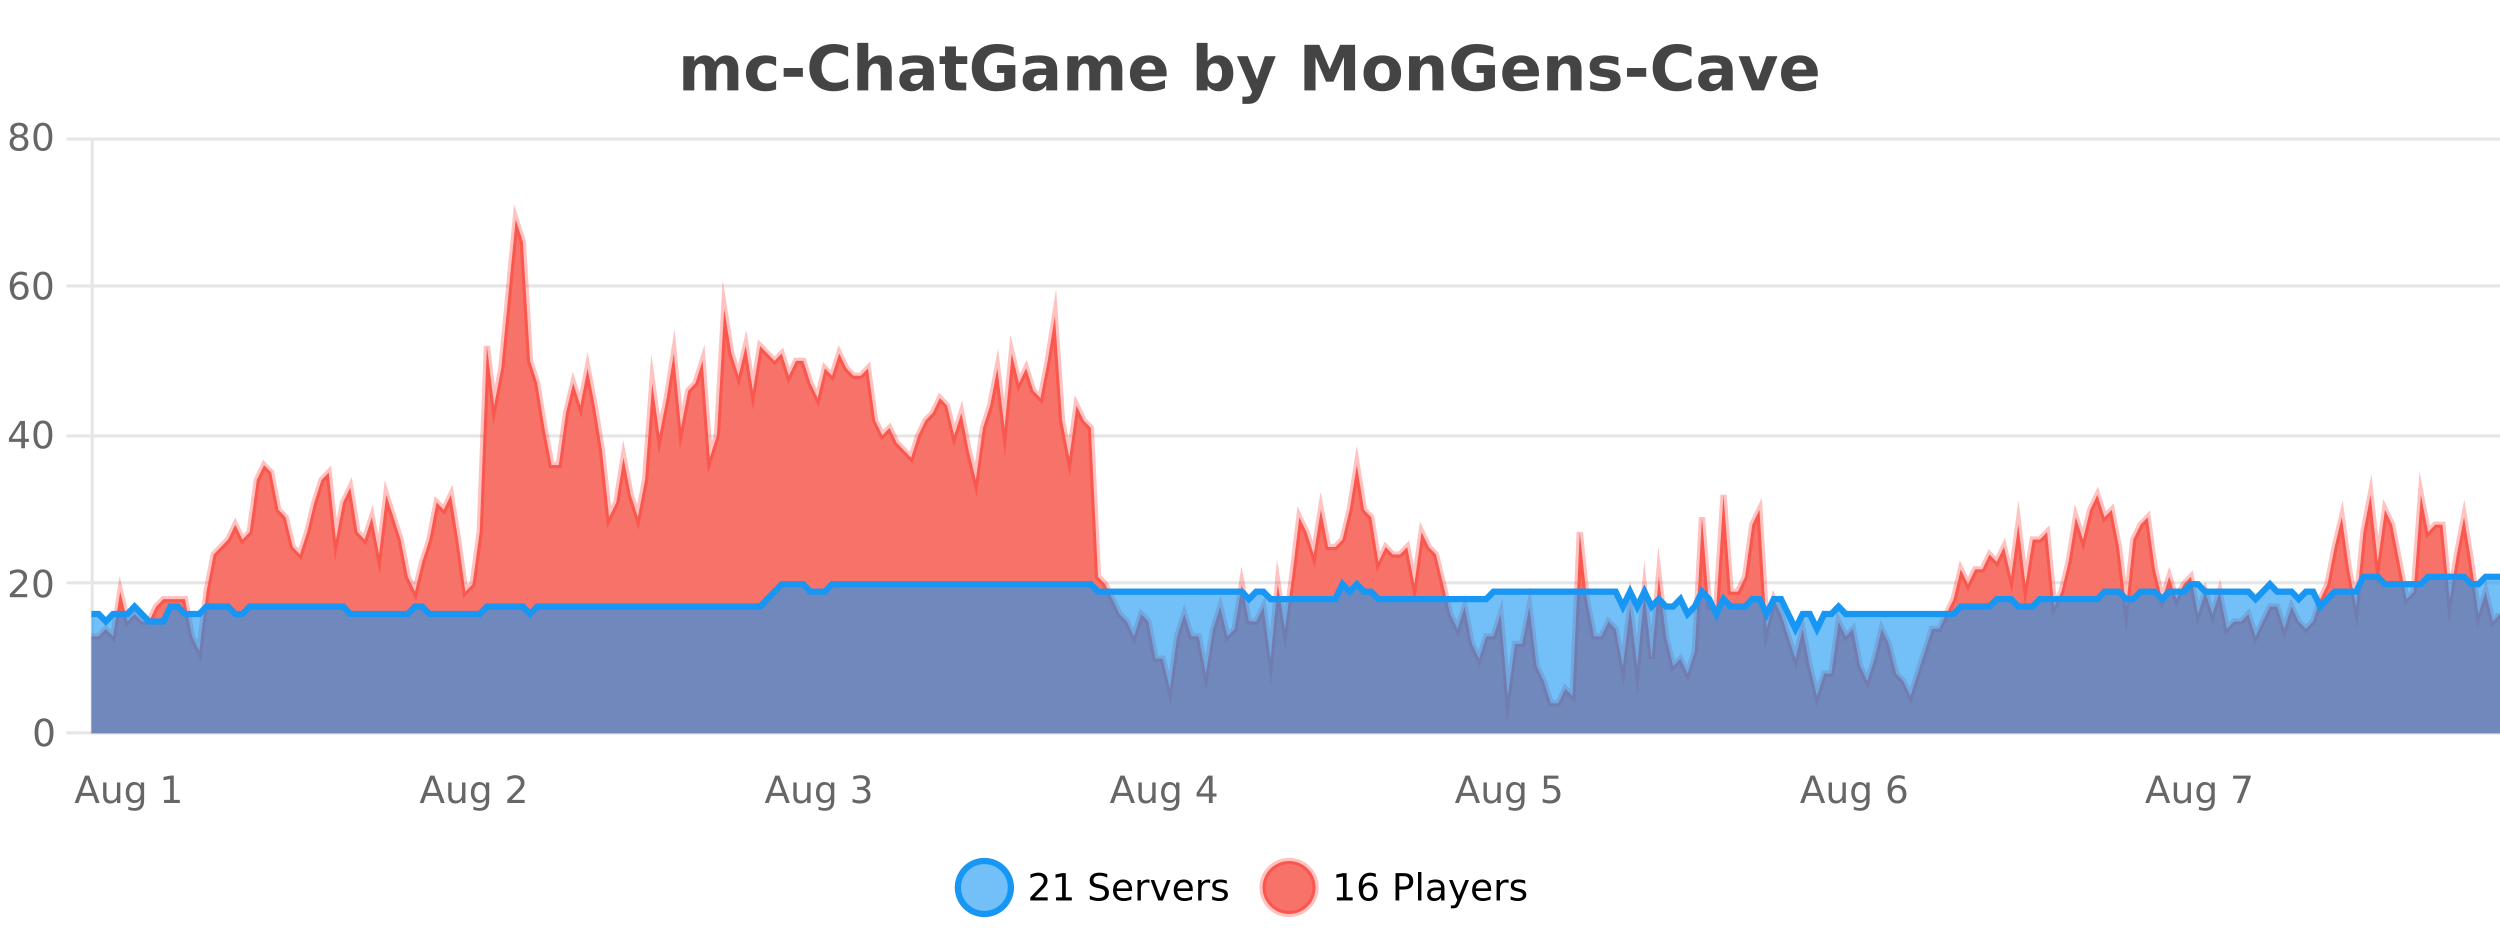
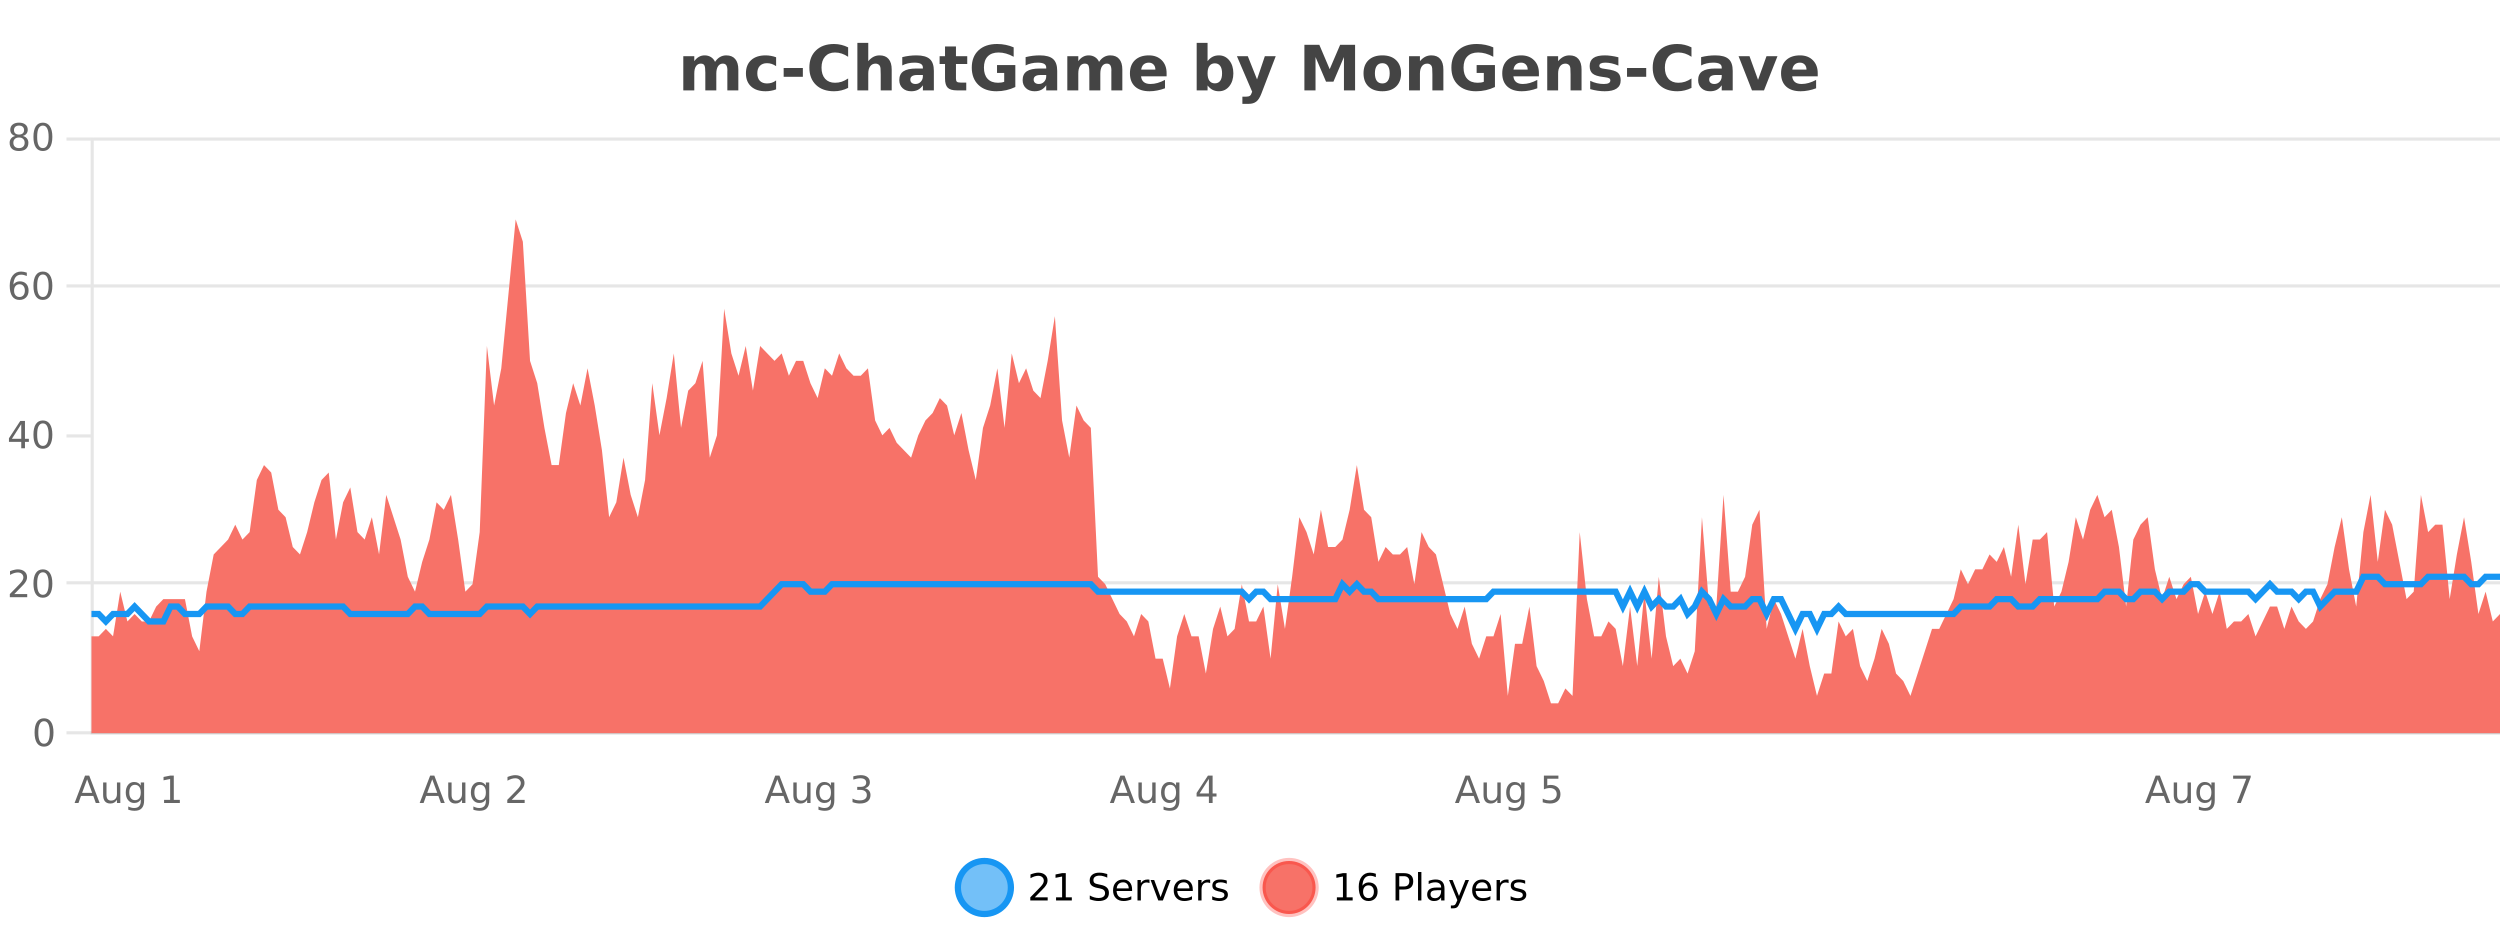
<svg xmlns="http://www.w3.org/2000/svg" width="800pt" height="300pt" viewBox="0 0 800 300" version="1.1">
  <defs>
    <clipPath id="clip1">
      <path d="M 278 263 L 352 263 L 352 300 L 278 300 Z M 278 263 " />
    </clipPath>
    <clipPath id="clip2">
      <path d="M 375 263 L 450 263 L 450 300 L 375 300 Z M 375 263 " />
    </clipPath>
    <clipPath id="clip3">
      <path d="M 29.27 70 L 800 70 L 800 234.602 L 29.27 234.602 Z M 29.27 70 " />
    </clipPath>
    <clipPath id="clip4">
-       <path d="M 28.27 43 L 800 43 L 800 235.602 L 28.27 235.602 Z M 28.27 43 " />
-     </clipPath>
+       </clipPath>
    <clipPath id="clip5">
      <path d="M 29.27 184 L 800 184 L 800 234.602 L 29.27 234.602 Z M 29.27 184 " />
    </clipPath>
    <clipPath id="clip6">
      <path d="M 28.27 156 L 800 156 L 800 230 L 28.27 230 Z M 28.27 156 " />
    </clipPath>
  </defs>
  <g id="surface5054246">
-     <rect x="0" y="0" width="800" height="300" style="fill:rgb(100%,100%,100%);fill-opacity:1;stroke:none;" />
    <path style="fill:none;stroke-width:1;stroke-linecap:butt;stroke-linejoin:miter;stroke:rgb(0%,0%,0%);stroke-opacity:0.098;stroke-miterlimit:10;" d="M 30 234.5 L 800 234.5 " />
    <path style="fill:none;stroke-width:1;stroke-linecap:butt;stroke-linejoin:miter;stroke:rgb(0%,0%,0%);stroke-opacity:0.098;stroke-miterlimit:10;" d="M 21.27 234.5 L 29 234.5 " />
    <path style="fill:none;stroke-width:1;stroke-linecap:butt;stroke-linejoin:miter;stroke:rgb(0%,0%,0%);stroke-opacity:0.098;stroke-miterlimit:10;" d="M 30 186.5 L 800 186.5 " />
    <path style="fill:none;stroke-width:1;stroke-linecap:butt;stroke-linejoin:miter;stroke:rgb(0%,0%,0%);stroke-opacity:0.098;stroke-miterlimit:10;" d="M 21.27 186.5 L 29 186.5 " />
-     <path style="fill:none;stroke-width:1;stroke-linecap:butt;stroke-linejoin:miter;stroke:rgb(0%,0%,0%);stroke-opacity:0.098;stroke-miterlimit:10;" d="M 30 139.5 L 800 139.5 " />
    <path style="fill:none;stroke-width:1;stroke-linecap:butt;stroke-linejoin:miter;stroke:rgb(0%,0%,0%);stroke-opacity:0.098;stroke-miterlimit:10;" d="M 21.27 139.5 L 29 139.5 " />
    <path style="fill:none;stroke-width:1;stroke-linecap:butt;stroke-linejoin:miter;stroke:rgb(0%,0%,0%);stroke-opacity:0.098;stroke-miterlimit:10;" d="M 30 91.5 L 800 91.5 " />
    <path style="fill:none;stroke-width:1;stroke-linecap:butt;stroke-linejoin:miter;stroke:rgb(0%,0%,0%);stroke-opacity:0.098;stroke-miterlimit:10;" d="M 21.27 91.5 L 29 91.5 " />
    <path style="fill:none;stroke-width:1;stroke-linecap:butt;stroke-linejoin:miter;stroke:rgb(0%,0%,0%);stroke-opacity:0.098;stroke-miterlimit:10;" d="M 30 44.5 L 800 44.5 " />
    <path style="fill:none;stroke-width:1;stroke-linecap:butt;stroke-linejoin:miter;stroke:rgb(0%,0%,0%);stroke-opacity:0.098;stroke-miterlimit:10;" d="M 21.27 44.5 L 29 44.5 " />
    <path style=" stroke:none;fill-rule:nonzero;fill:rgb(9.02%,58.824%,95.294%);fill-opacity:0.6;" d="M 323.488 284 C 323.488 288.688 319.688 292.484 315.004 292.484 C 310.316 292.484 306.52 288.688 306.52 284 C 306.52 279.312 310.316 275.516 315.004 275.516 C 319.688 275.516 323.488 279.312 323.488 284 Z M 323.488 284 " />
    <g clip-path="url(#clip1)" clip-rule="nonzero">
      <path style="fill:none;stroke-width:2;stroke-linecap:butt;stroke-linejoin:miter;stroke:rgb(9.02%,58.824%,95.294%);stroke-opacity:1;stroke-miterlimit:10;" d="M 323.488 284 C 323.488 288.688 319.688 292.484 315.004 292.484 C 310.316 292.484 306.52 288.688 306.52 284 C 306.52 279.312 310.316 275.516 315.004 275.516 C 319.688 275.516 323.488 279.312 323.488 284 Z M 323.488 284 " />
    </g>
    <path style=" stroke:none;fill-rule:nonzero;fill:rgb(0%,0%,0%);fill-opacity:1;" d="M 331.117 287.156 L 335.258 287.156 L 335.258 288.156 L 329.695 288.156 L 329.695 287.156 C 330.141 286.699 330.75 286.078 331.523 285.297 C 332.305 284.508 332.793 283.996 332.992 283.766 C 333.375 283.352 333.641 282.996 333.789 282.703 C 333.945 282.402 334.023 282.109 334.023 281.828 C 334.023 281.359 333.855 280.98 333.523 280.688 C 333.199 280.398 332.777 280.25 332.258 280.25 C 331.883 280.25 331.484 280.312 331.07 280.438 C 330.664 280.562 330.227 280.762 329.758 281.031 L 329.758 279.828 C 330.234 279.641 330.68 279.5 331.086 279.406 C 331.5 279.305 331.883 279.25 332.227 279.25 C 333.133 279.25 333.855 279.48 334.398 279.938 C 334.938 280.387 335.211 280.992 335.211 281.75 C 335.211 282.105 335.141 282.445 335.008 282.766 C 334.871 283.09 334.625 283.469 334.273 283.906 C 334.168 284.023 333.855 284.352 333.336 284.891 C 332.812 285.434 332.074 286.188 331.117 287.156 Z M 337.938 287.156 L 339.875 287.156 L 339.875 280.484 L 337.766 280.906 L 337.766 279.828 L 339.859 279.406 L 341.047 279.406 L 341.047 287.156 L 342.984 287.156 L 342.984 288.156 L 337.938 288.156 Z M 354.324 279.688 L 354.324 280.844 C 353.875 280.637 353.449 280.48 353.043 280.375 C 352.645 280.262 352.266 280.203 351.902 280.203 C 351.254 280.203 350.754 280.328 350.402 280.578 C 350.059 280.828 349.887 281.188 349.887 281.656 C 349.887 282.043 350 282.336 350.23 282.531 C 350.457 282.73 350.902 282.887 351.559 283 L 352.262 283.156 C 353.145 283.324 353.797 283.621 354.215 284.047 C 354.641 284.465 354.855 285.027 354.855 285.734 C 354.855 286.59 354.566 287.234 353.996 287.672 C 353.434 288.109 352.598 288.328 351.496 288.328 C 351.09 288.328 350.652 288.281 350.184 288.188 C 349.715 288.094 349.23 287.953 348.73 287.766 L 348.73 286.547 C 349.207 286.82 349.676 287.023 350.137 287.156 C 350.605 287.293 351.059 287.359 351.496 287.359 C 352.172 287.359 352.691 287.23 353.059 286.969 C 353.434 286.699 353.621 286.32 353.621 285.828 C 353.621 285.402 353.484 285.07 353.215 284.828 C 352.953 284.578 352.52 284.398 351.918 284.281 L 351.199 284.141 C 350.312 283.965 349.672 283.688 349.277 283.312 C 348.891 282.938 348.699 282.418 348.699 281.75 C 348.699 280.969 348.969 280.359 349.512 279.922 C 350.051 279.477 350.801 279.25 351.762 279.25 C 352.176 279.25 352.594 279.289 353.012 279.359 C 353.438 279.434 353.875 279.543 354.324 279.688 Z M 362.27 284.609 L 362.27 285.125 L 357.301 285.125 C 357.352 285.875 357.574 286.445 357.973 286.828 C 358.379 287.215 358.934 287.406 359.645 287.406 C 360.059 287.406 360.461 287.359 360.848 287.266 C 361.242 287.164 361.633 287.008 362.02 286.797 L 362.02 287.828 C 361.621 287.984 361.223 288.105 360.816 288.188 C 360.41 288.281 359.996 288.328 359.582 288.328 C 358.539 288.328 357.711 288.027 357.098 287.422 C 356.48 286.809 356.176 285.98 356.176 284.938 C 356.176 283.867 356.465 283.016 357.051 282.391 C 357.633 281.758 358.414 281.438 359.395 281.438 C 360.277 281.438 360.977 281.727 361.488 282.297 C 362.008 282.859 362.27 283.633 362.27 284.609 Z M 361.191 284.281 C 361.18 283.699 361.012 283.23 360.691 282.875 C 360.367 282.523 359.941 282.344 359.41 282.344 C 358.805 282.344 358.32 282.516 357.957 282.859 C 357.602 283.203 357.398 283.684 357.348 284.297 Z M 367.84 282.594 C 367.715 282.531 367.578 282.484 367.434 282.453 C 367.297 282.414 367.141 282.391 366.965 282.391 C 366.359 282.391 365.891 282.59 365.559 282.984 C 365.234 283.383 365.074 283.953 365.074 284.703 L 365.074 288.156 L 363.996 288.156 L 363.996 281.594 L 365.074 281.594 L 365.074 282.609 C 365.301 282.215 365.598 281.922 365.965 281.734 C 366.328 281.539 366.77 281.438 367.293 281.438 C 367.363 281.438 367.441 281.445 367.527 281.453 C 367.621 281.465 367.719 281.48 367.824 281.5 Z M 368.195 281.594 L 369.336 281.594 L 371.383 287.094 L 373.445 281.594 L 374.586 281.594 L 372.117 288.156 L 370.648 288.156 Z M 381.688 284.609 L 381.688 285.125 L 376.719 285.125 C 376.77 285.875 376.992 286.445 377.391 286.828 C 377.797 287.215 378.352 287.406 379.062 287.406 C 379.477 287.406 379.879 287.359 380.266 287.266 C 380.66 287.164 381.051 287.008 381.438 286.797 L 381.438 287.828 C 381.039 287.984 380.641 288.105 380.234 288.188 C 379.828 288.281 379.414 288.328 379 288.328 C 377.957 288.328 377.129 288.027 376.516 287.422 C 375.898 286.809 375.594 285.98 375.594 284.938 C 375.594 283.867 375.883 283.016 376.469 282.391 C 377.051 281.758 377.832 281.438 378.812 281.438 C 379.695 281.438 380.395 281.727 380.906 282.297 C 381.426 282.859 381.688 283.633 381.688 284.609 Z M 380.609 284.281 C 380.598 283.699 380.43 283.23 380.109 282.875 C 379.785 282.523 379.359 282.344 378.828 282.344 C 378.223 282.344 377.738 282.516 377.375 282.859 C 377.02 283.203 376.816 283.684 376.766 284.297 Z M 387.258 282.594 C 387.133 282.531 386.996 282.484 386.852 282.453 C 386.715 282.414 386.559 282.391 386.383 282.391 C 385.777 282.391 385.309 282.59 384.977 282.984 C 384.652 283.383 384.492 283.953 384.492 284.703 L 384.492 288.156 L 383.414 288.156 L 383.414 281.594 L 384.492 281.594 L 384.492 282.609 C 384.719 282.215 385.016 281.922 385.383 281.734 C 385.746 281.539 386.188 281.438 386.711 281.438 C 386.781 281.438 386.859 281.445 386.945 281.453 C 387.039 281.465 387.137 281.48 387.242 281.5 Z M 392.566 281.781 L 392.566 282.812 C 392.262 282.656 391.945 282.543 391.613 282.469 C 391.289 282.387 390.949 282.344 390.598 282.344 C 390.066 282.344 389.664 282.43 389.395 282.594 C 389.121 282.75 388.988 282.996 388.988 283.328 C 388.988 283.578 389.082 283.777 389.27 283.922 C 389.465 284.059 389.855 284.188 390.441 284.312 L 390.801 284.406 C 391.57 284.562 392.117 284.793 392.441 285.094 C 392.762 285.398 392.926 285.812 392.926 286.344 C 392.926 286.961 392.68 287.445 392.191 287.797 C 391.711 288.152 391.051 288.328 390.207 288.328 C 389.852 288.328 389.48 288.289 389.098 288.219 C 388.723 288.156 388.324 288.059 387.91 287.922 L 387.91 286.797 C 388.305 287.008 388.695 287.164 389.082 287.266 C 389.465 287.371 389.852 287.422 390.238 287.422 C 390.738 287.422 391.121 287.34 391.395 287.172 C 391.676 286.996 391.816 286.746 391.816 286.422 C 391.816 286.133 391.715 285.906 391.52 285.75 C 391.32 285.594 390.887 285.445 390.223 285.297 L 389.848 285.219 C 389.18 285.074 388.695 284.855 388.395 284.562 C 388.102 284.273 387.957 283.875 387.957 283.375 C 387.957 282.75 388.176 282.273 388.613 281.938 C 389.051 281.605 389.668 281.438 390.473 281.438 C 390.867 281.438 391.242 281.469 391.598 281.531 C 391.949 281.586 392.273 281.668 392.566 281.781 Z M 325.004 277.016 " />
    <path style=" stroke:none;fill-rule:nonzero;fill:rgb(96.863%,44.706%,40.784%);fill-opacity:1;" d="M 420.988 284 C 420.988 288.688 417.191 292.484 412.504 292.484 C 407.82 292.484 404.02 288.688 404.02 284 C 404.02 279.312 407.82 275.516 412.504 275.516 C 417.191 275.516 420.988 279.312 420.988 284 Z M 420.988 284 " />
    <g clip-path="url(#clip2)" clip-rule="nonzero">
      <path style="fill:none;stroke-width:2;stroke-linecap:butt;stroke-linejoin:miter;stroke:rgb(100%,4.706%,0%);stroke-opacity:0.247;stroke-miterlimit:10;" d="M 420.988 284 C 420.988 288.688 417.191 292.484 412.504 292.484 C 407.82 292.484 404.02 288.688 404.02 284 C 404.02 279.312 407.82 275.516 412.504 275.516 C 417.191 275.516 420.988 279.312 420.988 284 Z M 420.988 284 " />
    </g>
    <path style=" stroke:none;fill-rule:nonzero;fill:rgb(0%,0%,0%);fill-opacity:1;" d="M 427.805 287.156 L 429.742 287.156 L 429.742 280.484 L 427.633 280.906 L 427.633 279.828 L 429.727 279.406 L 430.914 279.406 L 430.914 287.156 L 432.852 287.156 L 432.852 288.156 L 427.805 288.156 Z M 437.922 283.312 C 437.391 283.312 436.969 283.496 436.656 283.859 C 436.344 284.227 436.188 284.719 436.188 285.344 C 436.188 285.98 436.344 286.48 436.656 286.844 C 436.969 287.211 437.391 287.391 437.922 287.391 C 438.453 287.391 438.867 287.211 439.172 286.844 C 439.484 286.48 439.641 285.98 439.641 285.344 C 439.641 284.719 439.484 284.227 439.172 283.859 C 438.867 283.496 438.453 283.312 437.922 283.312 Z M 440.266 279.594 L 440.266 280.672 C 439.961 280.539 439.66 280.434 439.359 280.359 C 439.055 280.289 438.758 280.25 438.469 280.25 C 437.688 280.25 437.086 280.516 436.672 281.047 C 436.266 281.57 436.031 282.359 435.969 283.422 C 436.195 283.09 436.484 282.836 436.828 282.656 C 437.18 282.469 437.566 282.375 437.984 282.375 C 438.859 282.375 439.551 282.641 440.062 283.172 C 440.57 283.703 440.828 284.43 440.828 285.344 C 440.828 286.25 440.562 286.977 440.031 287.516 C 439.5 288.059 438.797 288.328 437.922 288.328 C 436.898 288.328 436.125 287.945 435.594 287.172 C 435.062 286.391 434.797 285.266 434.797 283.797 C 434.797 282.414 435.125 281.309 435.781 280.484 C 436.438 279.664 437.316 279.25 438.422 279.25 C 438.711 279.25 439.008 279.281 439.312 279.344 C 439.613 279.398 439.93 279.48 440.266 279.594 Z M 447.762 280.375 L 447.762 283.672 L 449.246 283.672 C 449.797 283.672 450.223 283.531 450.527 283.25 C 450.828 282.961 450.98 282.547 450.98 282.016 C 450.98 281.496 450.828 281.094 450.527 280.812 C 450.223 280.523 449.797 280.375 449.246 280.375 Z M 446.574 279.406 L 449.246 279.406 C 450.234 279.406 450.98 279.633 451.48 280.078 C 451.98 280.516 452.23 281.164 452.23 282.016 C 452.23 282.883 451.98 283.539 451.48 283.984 C 450.98 284.422 450.234 284.641 449.246 284.641 L 447.762 284.641 L 447.762 288.156 L 446.574 288.156 Z M 453.766 279.031 L 454.844 279.031 L 454.844 288.156 L 453.766 288.156 Z M 460.082 284.859 C 459.215 284.859 458.613 284.961 458.27 285.156 C 457.934 285.355 457.77 285.695 457.77 286.172 C 457.77 286.559 457.895 286.867 458.145 287.094 C 458.402 287.312 458.746 287.422 459.176 287.422 C 459.777 287.422 460.258 287.215 460.613 286.797 C 460.977 286.371 461.16 285.805 461.16 285.094 L 461.16 284.859 Z M 462.238 284.406 L 462.238 288.156 L 461.16 288.156 L 461.16 287.156 C 460.91 287.555 460.602 287.852 460.238 288.047 C 459.871 288.234 459.426 288.328 458.895 288.328 C 458.215 288.328 457.68 288.141 457.285 287.766 C 456.887 287.383 456.691 286.875 456.691 286.25 C 456.691 285.512 456.934 284.953 457.426 284.578 C 457.926 284.203 458.664 284.016 459.645 284.016 L 461.16 284.016 L 461.16 283.906 C 461.16 283.406 460.992 283.023 460.66 282.75 C 460.336 282.48 459.883 282.344 459.301 282.344 C 458.926 282.344 458.555 282.391 458.191 282.484 C 457.836 282.578 457.496 282.715 457.176 282.891 L 457.176 281.891 C 457.57 281.734 457.949 281.621 458.316 281.547 C 458.691 281.477 459.055 281.438 459.41 281.438 C 460.355 281.438 461.066 281.684 461.535 282.172 C 462.004 282.664 462.238 283.406 462.238 284.406 Z M 467.188 288.766 C 466.883 289.547 466.586 290.055 466.297 290.297 C 466.004 290.535 465.617 290.656 465.141 290.656 L 464.281 290.656 L 464.281 289.75 L 464.906 289.75 C 465.207 289.75 465.438 289.676 465.594 289.531 C 465.758 289.395 465.941 289.066 466.141 288.547 L 466.344 288.047 L 463.688 281.594 L 464.828 281.594 L 466.875 286.719 L 468.938 281.594 L 470.078 281.594 Z M 477.18 284.609 L 477.18 285.125 L 472.211 285.125 C 472.262 285.875 472.484 286.445 472.883 286.828 C 473.289 287.215 473.844 287.406 474.555 287.406 C 474.969 287.406 475.371 287.359 475.758 287.266 C 476.152 287.164 476.543 287.008 476.93 286.797 L 476.93 287.828 C 476.531 287.984 476.133 288.105 475.727 288.188 C 475.32 288.281 474.906 288.328 474.492 288.328 C 473.449 288.328 472.621 288.027 472.008 287.422 C 471.391 286.809 471.086 285.98 471.086 284.938 C 471.086 283.867 471.375 283.016 471.961 282.391 C 472.543 281.758 473.324 281.438 474.305 281.438 C 475.188 281.438 475.887 281.727 476.398 282.297 C 476.918 282.859 477.18 283.633 477.18 284.609 Z M 476.102 284.281 C 476.09 283.699 475.922 283.23 475.602 282.875 C 475.277 282.523 474.852 282.344 474.32 282.344 C 473.715 282.344 473.23 282.516 472.867 282.859 C 472.512 283.203 472.309 283.684 472.258 284.297 Z M 482.75 282.594 C 482.625 282.531 482.488 282.484 482.344 282.453 C 482.207 282.414 482.051 282.391 481.875 282.391 C 481.27 282.391 480.801 282.59 480.469 282.984 C 480.145 283.383 479.984 283.953 479.984 284.703 L 479.984 288.156 L 478.906 288.156 L 478.906 281.594 L 479.984 281.594 L 479.984 282.609 C 480.211 282.215 480.508 281.922 480.875 281.734 C 481.238 281.539 481.68 281.438 482.203 281.438 C 482.273 281.438 482.352 281.445 482.438 281.453 C 482.531 281.465 482.629 281.48 482.734 281.5 Z M 488.055 281.781 L 488.055 282.812 C 487.75 282.656 487.434 282.543 487.102 282.469 C 486.777 282.387 486.438 282.344 486.086 282.344 C 485.555 282.344 485.152 282.43 484.883 282.594 C 484.609 282.75 484.477 282.996 484.477 283.328 C 484.477 283.578 484.57 283.777 484.758 283.922 C 484.953 284.059 485.344 284.188 485.93 284.312 L 486.289 284.406 C 487.059 284.562 487.605 284.793 487.93 285.094 C 488.25 285.398 488.414 285.812 488.414 286.344 C 488.414 286.961 488.168 287.445 487.68 287.797 C 487.199 288.152 486.539 288.328 485.695 288.328 C 485.34 288.328 484.969 288.289 484.586 288.219 C 484.211 288.156 483.812 288.059 483.398 287.922 L 483.398 286.797 C 483.793 287.008 484.184 287.164 484.57 287.266 C 484.953 287.371 485.34 287.422 485.727 287.422 C 486.227 287.422 486.609 287.34 486.883 287.172 C 487.164 286.996 487.305 286.746 487.305 286.422 C 487.305 286.133 487.203 285.906 487.008 285.75 C 486.809 285.594 486.375 285.445 485.711 285.297 L 485.336 285.219 C 484.668 285.074 484.184 284.855 483.883 284.562 C 483.59 284.273 483.445 283.875 483.445 283.375 C 483.445 282.75 483.664 282.273 484.102 281.938 C 484.539 281.605 485.156 281.438 485.961 281.438 C 486.355 281.438 486.73 281.469 487.086 281.531 C 487.438 281.586 487.762 281.668 488.055 281.781 Z M 422.504 277.016 " />
    <path style=" stroke:none;fill-rule:nonzero;fill:rgb(26.667%,26.667%,26.667%);fill-opacity:1;" d="M 228.812 19.797 C 229.258 19.121 229.785 18.605 230.391 18.25 C 231.004 17.898 231.676 17.719 232.406 17.719 C 233.656 17.719 234.609 18.109 235.266 18.891 C 235.93 19.664 236.266 20.789 236.266 22.266 L 236.266 28.922 L 232.75 28.922 L 232.75 23.219 C 232.75 23.137 232.75 23.047 232.75 22.953 C 232.758 22.859 232.766 22.73 232.766 22.562 C 232.766 21.793 232.648 21.234 232.422 20.891 C 232.191 20.539 231.82 20.359 231.312 20.359 C 230.656 20.359 230.145 20.637 229.781 21.188 C 229.414 21.73 229.227 22.516 229.219 23.547 L 229.219 28.922 L 225.703 28.922 L 225.703 23.219 C 225.703 22.012 225.598 21.234 225.391 20.891 C 225.18 20.539 224.812 20.359 224.281 20.359 C 223.602 20.359 223.082 20.637 222.719 21.188 C 222.352 21.73 222.172 22.516 222.172 23.547 L 222.172 28.922 L 218.656 28.922 L 218.656 17.984 L 222.172 17.984 L 222.172 19.578 C 222.609 18.965 223.102 18.5 223.656 18.188 C 224.207 17.875 224.82 17.719 225.5 17.719 C 226.25 17.719 226.914 17.902 227.5 18.266 C 228.082 18.633 228.52 19.141 228.812 19.797 Z M 248.355 18.328 L 248.355 21.172 C 247.887 20.852 247.41 20.609 246.934 20.453 C 246.453 20.297 245.953 20.219 245.434 20.219 C 244.465 20.219 243.703 20.508 243.152 21.078 C 242.609 21.641 242.34 22.438 242.34 23.469 C 242.34 24.492 242.609 25.289 243.152 25.859 C 243.703 26.422 244.465 26.703 245.434 26.703 C 245.984 26.703 246.504 26.625 246.996 26.469 C 247.484 26.305 247.938 26.059 248.355 25.734 L 248.355 28.594 C 247.812 28.805 247.262 28.953 246.699 29.047 C 246.137 29.148 245.566 29.203 244.996 29.203 C 243.027 29.203 241.484 28.699 240.371 27.688 C 239.254 26.68 238.699 25.273 238.699 23.469 C 238.699 21.656 239.254 20.246 240.371 19.234 C 241.484 18.227 243.027 17.719 244.996 17.719 C 245.566 17.719 246.129 17.773 246.684 17.875 C 247.246 17.969 247.801 18.121 248.355 18.328 Z M 250.773 21.75 L 256.914 21.75 L 256.914 24.578 L 250.773 24.578 Z M 271.402 28.125 C 270.703 28.48 269.98 28.746 269.23 28.922 C 268.488 29.109 267.707 29.203 266.887 29.203 C 264.457 29.203 262.535 28.527 261.121 27.172 C 259.703 25.809 258.996 23.965 258.996 21.641 C 258.996 19.32 259.703 17.48 261.121 16.125 C 262.535 14.762 264.457 14.078 266.887 14.078 C 267.707 14.078 268.488 14.172 269.23 14.359 C 269.98 14.539 270.703 14.805 271.402 15.156 L 271.402 18.172 C 270.703 17.703 270.016 17.359 269.34 17.141 C 268.66 16.914 267.949 16.797 267.199 16.797 C 265.855 16.797 264.797 17.23 264.027 18.094 C 263.266 18.949 262.887 20.133 262.887 21.641 C 262.887 23.152 263.266 24.34 264.027 25.203 C 264.797 26.059 265.855 26.484 267.199 26.484 C 267.949 26.484 268.66 26.375 269.34 26.156 C 270.016 25.93 270.703 25.578 271.402 25.109 Z M 285.344 22.266 L 285.344 28.922 L 281.828 28.922 L 281.828 23.844 C 281.828 22.887 281.805 22.23 281.766 21.875 C 281.723 21.512 281.648 21.246 281.547 21.078 C 281.41 20.852 281.223 20.672 280.984 20.547 C 280.754 20.422 280.488 20.359 280.188 20.359 C 279.457 20.359 278.883 20.641 278.469 21.203 C 278.051 21.766 277.844 22.547 277.844 23.547 L 277.844 28.922 L 274.359 28.922 L 274.359 13.719 L 277.844 13.719 L 277.844 19.578 C 278.375 18.945 278.938 18.477 279.531 18.172 C 280.125 17.871 280.773 17.719 281.484 17.719 C 282.754 17.719 283.711 18.109 284.359 18.891 C 285.016 19.664 285.344 20.789 285.344 22.266 Z M 293.492 24 C 292.762 24 292.215 24.125 291.852 24.375 C 291.484 24.617 291.305 24.98 291.305 25.469 C 291.305 25.906 291.449 26.25 291.742 26.5 C 292.043 26.75 292.453 26.875 292.977 26.875 C 293.633 26.875 294.184 26.641 294.633 26.172 C 295.09 25.703 295.32 25.117 295.32 24.406 L 295.32 24 Z M 298.836 22.688 L 298.836 28.922 L 295.32 28.922 L 295.32 27.297 C 294.852 27.965 294.32 28.449 293.727 28.75 C 293.141 29.051 292.43 29.203 291.586 29.203 C 290.461 29.203 289.543 28.875 288.836 28.219 C 288.125 27.555 287.773 26.695 287.773 25.641 C 287.773 24.359 288.211 23.422 289.086 22.828 C 289.969 22.227 291.359 21.922 293.258 21.922 L 295.32 21.922 L 295.32 21.641 C 295.32 21.09 295.102 20.688 294.664 20.438 C 294.227 20.18 293.543 20.047 292.617 20.047 C 291.867 20.047 291.168 20.125 290.523 20.281 C 289.875 20.43 289.277 20.648 288.727 20.938 L 288.727 18.281 C 289.477 18.094 290.227 17.953 290.977 17.859 C 291.734 17.766 292.496 17.719 293.258 17.719 C 295.227 17.719 296.648 18.109 297.523 18.891 C 298.398 19.664 298.836 20.93 298.836 22.688 Z M 305.906 14.875 L 305.906 17.984 L 309.516 17.984 L 309.516 20.484 L 305.906 20.484 L 305.906 25.125 C 305.906 25.637 306.004 25.98 306.203 26.156 C 306.41 26.336 306.812 26.422 307.406 26.422 L 309.203 26.422 L 309.203 28.922 L 306.203 28.922 C 304.828 28.922 303.848 28.637 303.266 28.062 C 302.691 27.48 302.406 26.5 302.406 25.125 L 302.406 20.484 L 300.672 20.484 L 300.672 17.984 L 302.406 17.984 L 302.406 14.875 Z M 324.906 27.844 C 323.969 28.293 322.992 28.633 321.984 28.859 C 320.984 29.086 319.941 29.203 318.859 29.203 C 316.43 29.203 314.508 28.527 313.094 27.172 C 311.676 25.809 310.969 23.965 310.969 21.641 C 310.969 19.297 311.688 17.453 313.125 16.109 C 314.57 14.758 316.555 14.078 319.078 14.078 C 320.047 14.078 320.973 14.172 321.859 14.359 C 322.742 14.539 323.582 14.805 324.375 15.156 L 324.375 18.172 C 323.562 17.715 322.75 17.371 321.938 17.141 C 321.133 16.914 320.332 16.797 319.531 16.797 C 318.031 16.797 316.875 17.219 316.062 18.062 C 315.258 18.898 314.859 20.09 314.859 21.641 C 314.859 23.184 315.25 24.375 316.031 25.219 C 316.812 26.062 317.922 26.484 319.359 26.484 C 319.742 26.484 320.102 26.461 320.438 26.406 C 320.781 26.355 321.082 26.277 321.344 26.172 L 321.344 23.344 L 319.047 23.344 L 319.047 20.828 L 324.906 20.828 Z M 332.961 24 C 332.23 24 331.684 24.125 331.32 24.375 C 330.953 24.617 330.773 24.98 330.773 25.469 C 330.773 25.906 330.918 26.25 331.211 26.5 C 331.512 26.75 331.922 26.875 332.445 26.875 C 333.102 26.875 333.652 26.641 334.102 26.172 C 334.559 25.703 334.789 25.117 334.789 24.406 L 334.789 24 Z M 338.305 22.688 L 338.305 28.922 L 334.789 28.922 L 334.789 27.297 C 334.32 27.965 333.789 28.449 333.195 28.75 C 332.609 29.051 331.898 29.203 331.055 29.203 C 329.93 29.203 329.012 28.875 328.305 28.219 C 327.594 27.555 327.242 26.695 327.242 25.641 C 327.242 24.359 327.68 23.422 328.555 22.828 C 329.438 22.227 330.828 21.922 332.727 21.922 L 334.789 21.922 L 334.789 21.641 C 334.789 21.09 334.57 20.688 334.133 20.438 C 333.695 20.18 333.012 20.047 332.086 20.047 C 331.336 20.047 330.637 20.125 329.992 20.281 C 329.344 20.43 328.746 20.648 328.195 20.938 L 328.195 18.281 C 328.945 18.094 329.695 17.953 330.445 17.859 C 331.203 17.766 331.965 17.719 332.727 17.719 C 334.695 17.719 336.117 18.109 336.992 18.891 C 337.867 19.664 338.305 20.93 338.305 22.688 Z M 351.695 19.797 C 352.141 19.121 352.668 18.605 353.273 18.25 C 353.887 17.898 354.559 17.719 355.289 17.719 C 356.539 17.719 357.492 18.109 358.148 18.891 C 358.812 19.664 359.148 20.789 359.148 22.266 L 359.148 28.922 L 355.633 28.922 L 355.633 23.219 C 355.633 23.137 355.633 23.047 355.633 22.953 C 355.641 22.859 355.648 22.73 355.648 22.562 C 355.648 21.793 355.531 21.234 355.305 20.891 C 355.074 20.539 354.703 20.359 354.195 20.359 C 353.539 20.359 353.027 20.637 352.664 21.188 C 352.297 21.73 352.109 22.516 352.102 23.547 L 352.102 28.922 L 348.586 28.922 L 348.586 23.219 C 348.586 22.012 348.48 21.234 348.273 20.891 C 348.062 20.539 347.695 20.359 347.164 20.359 C 346.484 20.359 345.965 20.637 345.602 21.188 C 345.234 21.73 345.055 22.516 345.055 23.547 L 345.055 28.922 L 341.539 28.922 L 341.539 17.984 L 345.055 17.984 L 345.055 19.578 C 345.492 18.965 345.984 18.5 346.539 18.188 C 347.09 17.875 347.703 17.719 348.383 17.719 C 349.133 17.719 349.797 17.902 350.383 18.266 C 350.965 18.633 351.402 19.141 351.695 19.797 Z M 373.312 23.422 L 373.312 24.422 L 365.141 24.422 C 365.223 25.246 365.52 25.859 366.031 26.266 C 366.539 26.672 367.25 26.875 368.156 26.875 C 368.895 26.875 369.648 26.766 370.422 26.547 C 371.191 26.328 371.984 26 372.797 25.562 L 372.797 28.25 C 371.973 28.562 371.145 28.797 370.312 28.953 C 369.488 29.117 368.664 29.203 367.844 29.203 C 365.863 29.203 364.32 28.703 363.219 27.703 C 362.125 26.695 361.578 25.281 361.578 23.469 C 361.578 21.68 362.113 20.273 363.188 19.25 C 364.27 18.23 365.754 17.719 367.641 17.719 C 369.359 17.719 370.734 18.242 371.766 19.281 C 372.797 20.312 373.312 21.695 373.312 23.422 Z M 369.719 22.266 C 369.719 21.602 369.523 21.062 369.141 20.656 C 368.754 20.25 368.25 20.047 367.625 20.047 C 366.945 20.047 366.395 20.242 365.969 20.625 C 365.551 21 365.289 21.547 365.188 22.266 Z M 388.75 26.672 C 389.5 26.672 390.07 26.402 390.469 25.859 C 390.863 25.309 391.062 24.512 391.062 23.469 C 391.062 22.43 390.863 21.637 390.469 21.094 C 390.07 20.543 389.5 20.266 388.75 20.266 C 388 20.266 387.422 20.543 387.016 21.094 C 386.617 21.637 386.422 22.43 386.422 23.469 C 386.422 24.5 386.617 25.293 387.016 25.844 C 387.422 26.398 388 26.672 388.75 26.672 Z M 386.422 19.578 C 386.91 18.945 387.445 18.477 388.031 18.172 C 388.613 17.871 389.285 17.719 390.047 17.719 C 391.398 17.719 392.508 18.258 393.375 19.328 C 394.238 20.402 394.672 21.781 394.672 23.469 C 394.672 25.148 394.238 26.523 393.375 27.594 C 392.508 28.668 391.398 29.203 390.047 29.203 C 389.285 29.203 388.613 29.051 388.031 28.75 C 387.445 28.449 386.91 27.98 386.422 27.344 L 386.422 28.922 L 382.938 28.922 L 382.938 13.719 L 386.422 13.719 Z M 395.812 17.984 L 399.297 17.984 L 402.25 25.406 L 404.75 17.984 L 408.234 17.984 L 403.641 29.953 C 403.18 31.172 402.641 32.02 402.016 32.5 C 401.398 32.988 400.594 33.234 399.594 33.234 L 397.562 33.234 L 397.562 30.938 L 398.656 30.938 C 399.25 30.938 399.68 30.844 399.953 30.656 C 400.223 30.469 400.43 30.129 400.578 29.641 L 400.688 29.344 Z M 417.406 14.344 L 422.188 14.344 L 425.5 22.141 L 428.844 14.344 L 433.625 14.344 L 433.625 28.922 L 430.062 28.922 L 430.062 18.25 L 426.703 26.125 L 424.328 26.125 L 420.969 18.25 L 420.969 28.922 L 417.406 28.922 Z M 442.359 20.219 C 441.578 20.219 440.984 20.5 440.578 21.062 C 440.172 21.617 439.969 22.418 439.969 23.469 C 439.969 24.512 440.172 25.312 440.578 25.875 C 440.984 26.43 441.578 26.703 442.359 26.703 C 443.117 26.703 443.695 26.43 444.094 25.875 C 444.5 25.312 444.703 24.512 444.703 23.469 C 444.703 22.418 444.5 21.617 444.094 21.062 C 443.695 20.5 443.117 20.219 442.359 20.219 Z M 442.359 17.719 C 444.234 17.719 445.695 18.23 446.75 19.25 C 447.812 20.262 448.344 21.668 448.344 23.469 C 448.344 25.262 447.812 26.668 446.75 27.688 C 445.695 28.699 444.234 29.203 442.359 29.203 C 440.461 29.203 438.984 28.699 437.922 27.688 C 436.859 26.668 436.328 25.262 436.328 23.469 C 436.328 21.668 436.859 20.262 437.922 19.25 C 438.984 18.23 440.461 17.719 442.359 17.719 Z M 461.879 22.266 L 461.879 28.922 L 458.363 28.922 L 458.363 23.828 C 458.363 22.883 458.34 22.23 458.301 21.875 C 458.258 21.512 458.184 21.246 458.082 21.078 C 457.945 20.852 457.758 20.672 457.52 20.547 C 457.289 20.422 457.023 20.359 456.723 20.359 C 455.992 20.359 455.418 20.641 455.004 21.203 C 454.586 21.766 454.379 22.547 454.379 23.547 L 454.379 28.922 L 450.895 28.922 L 450.895 17.984 L 454.379 17.984 L 454.379 19.578 C 454.91 18.945 455.473 18.477 456.066 18.172 C 456.66 17.871 457.309 17.719 458.02 17.719 C 459.289 17.719 460.246 18.109 460.895 18.891 C 461.551 19.664 461.879 20.789 461.879 22.266 Z M 478.383 27.844 C 477.445 28.293 476.469 28.633 475.461 28.859 C 474.461 29.086 473.418 29.203 472.336 29.203 C 469.906 29.203 467.984 28.527 466.57 27.172 C 465.152 25.809 464.445 23.965 464.445 21.641 C 464.445 19.297 465.164 17.453 466.602 16.109 C 468.047 14.758 470.031 14.078 472.555 14.078 C 473.523 14.078 474.449 14.172 475.336 14.359 C 476.219 14.539 477.059 14.805 477.852 15.156 L 477.852 18.172 C 477.039 17.715 476.227 17.371 475.414 17.141 C 474.609 16.914 473.809 16.797 473.008 16.797 C 471.508 16.797 470.352 17.219 469.539 18.062 C 468.734 18.898 468.336 20.09 468.336 21.641 C 468.336 23.184 468.727 24.375 469.508 25.219 C 470.289 26.062 471.398 26.484 472.836 26.484 C 473.219 26.484 473.578 26.461 473.914 26.406 C 474.258 26.355 474.559 26.277 474.82 26.172 L 474.82 23.344 L 472.523 23.344 L 472.523 20.828 L 478.383 20.828 Z M 492.453 23.422 L 492.453 24.422 L 484.281 24.422 C 484.363 25.246 484.66 25.859 485.172 26.266 C 485.68 26.672 486.391 26.875 487.297 26.875 C 488.035 26.875 488.789 26.766 489.562 26.547 C 490.332 26.328 491.125 26 491.938 25.562 L 491.938 28.25 C 491.113 28.562 490.285 28.797 489.453 28.953 C 488.629 29.117 487.805 29.203 486.984 29.203 C 485.004 29.203 483.461 28.703 482.359 27.703 C 481.266 26.695 480.719 25.281 480.719 23.469 C 480.719 21.68 481.254 20.273 482.328 19.25 C 483.41 18.23 484.895 17.719 486.781 17.719 C 488.5 17.719 489.875 18.242 490.906 19.281 C 491.938 20.312 492.453 21.695 492.453 23.422 Z M 488.859 22.266 C 488.859 21.602 488.664 21.062 488.281 20.656 C 487.895 20.25 487.391 20.047 486.766 20.047 C 486.086 20.047 485.535 20.242 485.109 20.625 C 484.691 21 484.43 21.547 484.328 22.266 Z M 506.098 22.266 L 506.098 28.922 L 502.582 28.922 L 502.582 23.828 C 502.582 22.883 502.559 22.23 502.52 21.875 C 502.477 21.512 502.402 21.246 502.301 21.078 C 502.164 20.852 501.977 20.672 501.738 20.547 C 501.508 20.422 501.242 20.359 500.941 20.359 C 500.211 20.359 499.637 20.641 499.223 21.203 C 498.805 21.766 498.598 22.547 498.598 23.547 L 498.598 28.922 L 495.113 28.922 L 495.113 17.984 L 498.598 17.984 L 498.598 19.578 C 499.129 18.945 499.691 18.477 500.285 18.172 C 500.879 17.871 501.527 17.719 502.238 17.719 C 503.508 17.719 504.465 18.109 505.113 18.891 C 505.77 19.664 506.098 20.789 506.098 22.266 Z M 517.883 18.328 L 517.883 20.984 C 517.141 20.672 516.422 20.438 515.727 20.281 C 515.027 20.125 514.367 20.047 513.742 20.047 C 513.086 20.047 512.594 20.133 512.273 20.297 C 511.949 20.465 511.789 20.719 511.789 21.062 C 511.789 21.344 511.906 21.559 512.148 21.703 C 512.398 21.852 512.836 21.961 513.461 22.031 L 514.086 22.125 C 515.875 22.355 517.078 22.73 517.695 23.25 C 518.309 23.773 518.617 24.59 518.617 25.703 C 518.617 26.871 518.184 27.746 517.32 28.328 C 516.465 28.914 515.188 29.203 513.492 29.203 C 512.762 29.203 512.012 29.145 511.242 29.031 C 510.469 28.918 509.68 28.746 508.867 28.516 L 508.867 25.859 C 509.562 26.203 510.277 26.461 511.008 26.625 C 511.734 26.793 512.48 26.875 513.242 26.875 C 513.93 26.875 514.445 26.781 514.789 26.594 C 515.133 26.406 515.305 26.125 515.305 25.75 C 515.305 25.438 515.184 25.211 514.945 25.062 C 514.703 24.906 514.23 24.789 513.523 24.703 L 512.914 24.625 C 511.352 24.43 510.258 24.07 509.633 23.547 C 509.008 23.016 508.695 22.215 508.695 21.141 C 508.695 19.984 509.09 19.125 509.883 18.562 C 510.684 18 511.902 17.719 513.539 17.719 C 514.184 17.719 514.859 17.773 515.57 17.875 C 516.277 17.969 517.047 18.121 517.883 18.328 Z M 520.648 21.75 L 526.789 21.75 L 526.789 24.578 L 520.648 24.578 Z M 541.273 28.125 C 540.574 28.48 539.852 28.746 539.102 28.922 C 538.359 29.109 537.578 29.203 536.758 29.203 C 534.328 29.203 532.406 28.527 530.992 27.172 C 529.574 25.809 528.867 23.965 528.867 21.641 C 528.867 19.32 529.574 17.48 530.992 16.125 C 532.406 14.762 534.328 14.078 536.758 14.078 C 537.578 14.078 538.359 14.172 539.102 14.359 C 539.852 14.539 540.574 14.805 541.273 15.156 L 541.273 18.172 C 540.574 17.703 539.887 17.359 539.211 17.141 C 538.531 16.914 537.82 16.797 537.07 16.797 C 535.727 16.797 534.668 17.23 533.898 18.094 C 533.137 18.949 532.758 20.133 532.758 21.641 C 532.758 23.152 533.137 24.34 533.898 25.203 C 534.668 26.059 535.727 26.484 537.07 26.484 C 537.82 26.484 538.531 26.375 539.211 26.156 C 539.887 25.93 540.574 25.578 541.273 25.109 Z M 549.125 24 C 548.395 24 547.848 24.125 547.484 24.375 C 547.117 24.617 546.938 24.98 546.938 25.469 C 546.938 25.906 547.082 26.25 547.375 26.5 C 547.676 26.75 548.086 26.875 548.609 26.875 C 549.266 26.875 549.816 26.641 550.266 26.172 C 550.723 25.703 550.953 25.117 550.953 24.406 L 550.953 24 Z M 554.469 22.688 L 554.469 28.922 L 550.953 28.922 L 550.953 27.297 C 550.484 27.965 549.953 28.449 549.359 28.75 C 548.773 29.051 548.062 29.203 547.219 29.203 C 546.094 29.203 545.176 28.875 544.469 28.219 C 543.758 27.555 543.406 26.695 543.406 25.641 C 543.406 24.359 543.844 23.422 544.719 22.828 C 545.602 22.227 546.992 21.922 548.891 21.922 L 550.953 21.922 L 550.953 21.641 C 550.953 21.09 550.734 20.688 550.297 20.438 C 549.859 20.18 549.176 20.047 548.25 20.047 C 547.5 20.047 546.801 20.125 546.156 20.281 C 545.508 20.43 544.91 20.648 544.359 20.938 L 544.359 18.281 C 545.109 18.094 545.859 17.953 546.609 17.859 C 547.367 17.766 548.129 17.719 548.891 17.719 C 550.859 17.719 552.281 18.109 553.156 18.891 C 554.031 19.664 554.469 20.93 554.469 22.688 Z M 556.34 17.984 L 559.84 17.984 L 562.574 25.547 L 565.277 17.984 L 568.793 17.984 L 564.48 28.922 L 560.637 28.922 Z M 581.672 23.422 L 581.672 24.422 L 573.5 24.422 C 573.582 25.246 573.879 25.859 574.391 26.266 C 574.898 26.672 575.609 26.875 576.516 26.875 C 577.254 26.875 578.008 26.766 578.781 26.547 C 579.551 26.328 580.344 26 581.156 25.562 L 581.156 28.25 C 580.332 28.562 579.504 28.797 578.672 28.953 C 577.848 29.117 577.023 29.203 576.203 29.203 C 574.223 29.203 572.68 28.703 571.578 27.703 C 570.484 26.695 569.938 25.281 569.938 23.469 C 569.938 21.68 570.473 20.273 571.547 19.25 C 572.629 18.23 574.113 17.719 576 17.719 C 577.719 17.719 579.094 18.242 580.125 19.281 C 581.156 20.312 581.672 21.695 581.672 23.422 Z M 578.078 22.266 C 578.078 21.602 577.883 21.062 577.5 20.656 C 577.113 20.25 576.609 20.047 575.984 20.047 C 575.305 20.047 574.754 20.242 574.328 20.625 C 573.91 21 573.648 21.547 573.547 22.266 Z M 217 10.359 " />
    <path style="fill:none;stroke-width:1;stroke-linecap:butt;stroke-linejoin:miter;stroke:rgb(0%,0%,0%);stroke-opacity:0.098;stroke-miterlimit:10;" d="M 29 234.5 L 801 234.5 " />
    <path style=" stroke:none;fill-rule:nonzero;fill:rgb(40%,40%,40%);fill-opacity:1;" d="M 27.883 249.375 L 26.273 253.719 L 29.492 253.719 Z M 27.211 248.203 L 28.555 248.203 L 31.883 256.953 L 30.648 256.953 L 29.852 254.703 L 25.914 254.703 L 25.117 256.953 L 23.867 256.953 Z M 33 254.359 L 33 250.391 L 34.078 250.391 L 34.078 254.328 C 34.078 254.945 34.195 255.406 34.438 255.719 C 34.688 256.031 35.051 256.188 35.531 256.188 C 36.113 256.188 36.57 256.008 36.906 255.641 C 37.25 255.266 37.422 254.758 37.422 254.109 L 37.422 250.391 L 38.5 250.391 L 38.5 256.953 L 37.422 256.953 L 37.422 255.938 C 37.16 256.344 36.859 256.648 36.516 256.844 C 36.172 257.031 35.77 257.125 35.312 257.125 C 34.551 257.125 33.973 256.891 33.578 256.422 C 33.191 255.953 33 255.266 33 254.359 Z M 35.719 250.234 Z M 45.039 253.594 C 45.039 252.812 44.875 252.211 44.555 251.781 C 44.23 251.355 43.777 251.141 43.195 251.141 C 42.621 251.141 42.172 251.355 41.852 251.781 C 41.527 252.211 41.367 252.812 41.367 253.594 C 41.367 254.375 41.527 254.98 41.852 255.406 C 42.172 255.836 42.621 256.047 43.195 256.047 C 43.777 256.047 44.23 255.836 44.555 255.406 C 44.875 254.98 45.039 254.375 45.039 253.594 Z M 46.117 256.141 C 46.117 257.254 45.867 258.082 45.367 258.625 C 44.875 259.176 44.117 259.453 43.086 259.453 C 42.711 259.453 42.352 259.422 42.008 259.359 C 41.672 259.305 41.352 259.223 41.039 259.109 L 41.039 258.062 C 41.352 258.227 41.664 258.352 41.977 258.438 C 42.289 258.52 42.602 258.562 42.914 258.562 C 43.621 258.562 44.152 258.375 44.508 258 C 44.859 257.633 45.039 257.078 45.039 256.328 L 45.039 255.797 C 44.809 256.184 44.523 256.477 44.18 256.672 C 43.836 256.859 43.418 256.953 42.93 256.953 C 42.125 256.953 41.477 256.648 40.977 256.031 C 40.484 255.418 40.242 254.605 40.242 253.594 C 40.242 252.586 40.484 251.773 40.977 251.156 C 41.477 250.543 42.125 250.234 42.93 250.234 C 43.418 250.234 43.836 250.336 44.18 250.531 C 44.523 250.719 44.809 251.008 45.039 251.391 L 45.039 250.391 L 46.117 250.391 Z M 52.504 255.953 L 54.441 255.953 L 54.441 249.281 L 52.332 249.703 L 52.332 248.625 L 54.426 248.203 L 55.613 248.203 L 55.613 255.953 L 57.551 255.953 L 57.551 256.953 L 52.504 256.953 Z M 23.773 245.816 " />
    <path style=" stroke:none;fill-rule:nonzero;fill:rgb(40%,40%,40%);fill-opacity:1;" d="M 138.316 249.375 L 136.707 253.719 L 139.926 253.719 Z M 137.645 248.203 L 138.988 248.203 L 142.316 256.953 L 141.082 256.953 L 140.285 254.703 L 136.348 254.703 L 135.551 256.953 L 134.301 256.953 Z M 143.43 254.359 L 143.43 250.391 L 144.508 250.391 L 144.508 254.328 C 144.508 254.945 144.625 255.406 144.867 255.719 C 145.117 256.031 145.48 256.188 145.961 256.188 C 146.543 256.188 147 256.008 147.336 255.641 C 147.68 255.266 147.852 254.758 147.852 254.109 L 147.852 250.391 L 148.93 250.391 L 148.93 256.953 L 147.852 256.953 L 147.852 255.938 C 147.59 256.344 147.289 256.648 146.945 256.844 C 146.602 257.031 146.199 257.125 145.742 257.125 C 144.98 257.125 144.402 256.891 144.008 256.422 C 143.621 255.953 143.43 255.266 143.43 254.359 Z M 146.148 250.234 Z M 155.477 253.594 C 155.477 252.812 155.312 252.211 154.992 251.781 C 154.668 251.355 154.215 251.141 153.633 251.141 C 153.059 251.141 152.609 251.355 152.289 251.781 C 151.965 252.211 151.805 252.812 151.805 253.594 C 151.805 254.375 151.965 254.98 152.289 255.406 C 152.609 255.836 153.059 256.047 153.633 256.047 C 154.215 256.047 154.668 255.836 154.992 255.406 C 155.312 254.98 155.477 254.375 155.477 253.594 Z M 156.555 256.141 C 156.555 257.254 156.305 258.082 155.805 258.625 C 155.312 259.176 154.555 259.453 153.523 259.453 C 153.148 259.453 152.789 259.422 152.445 259.359 C 152.109 259.305 151.789 259.223 151.477 259.109 L 151.477 258.062 C 151.789 258.227 152.102 258.352 152.414 258.438 C 152.727 258.52 153.039 258.562 153.352 258.562 C 154.059 258.562 154.59 258.375 154.945 258 C 155.297 257.633 155.477 257.078 155.477 256.328 L 155.477 255.797 C 155.246 256.184 154.961 256.477 154.617 256.672 C 154.273 256.859 153.855 256.953 153.367 256.953 C 152.562 256.953 151.914 256.648 151.414 256.031 C 150.922 255.418 150.68 254.605 150.68 253.594 C 150.68 252.586 150.922 251.773 151.414 251.156 C 151.914 250.543 152.562 250.234 153.367 250.234 C 153.855 250.234 154.273 250.336 154.617 250.531 C 154.961 250.719 155.246 251.008 155.477 251.391 L 155.477 250.391 L 156.555 250.391 Z M 163.75 255.953 L 167.891 255.953 L 167.891 256.953 L 162.328 256.953 L 162.328 255.953 C 162.773 255.496 163.383 254.875 164.156 254.094 C 164.938 253.305 165.426 252.793 165.625 252.562 C 166.008 252.148 166.273 251.793 166.422 251.5 C 166.578 251.199 166.656 250.906 166.656 250.625 C 166.656 250.156 166.488 249.777 166.156 249.484 C 165.832 249.195 165.41 249.047 164.891 249.047 C 164.516 249.047 164.117 249.109 163.703 249.234 C 163.297 249.359 162.859 249.559 162.391 249.828 L 162.391 248.625 C 162.867 248.438 163.312 248.297 163.719 248.203 C 164.133 248.102 164.516 248.047 164.859 248.047 C 165.766 248.047 166.488 248.277 167.031 248.734 C 167.57 249.184 167.844 249.789 167.844 250.547 C 167.844 250.902 167.773 251.242 167.641 251.562 C 167.504 251.887 167.258 252.266 166.906 252.703 C 166.801 252.82 166.488 253.148 165.969 253.688 C 165.445 254.23 164.707 254.984 163.75 255.953 Z M 134.207 245.816 " />
    <path style=" stroke:none;fill-rule:nonzero;fill:rgb(40%,40%,40%);fill-opacity:1;" d="M 248.75 249.375 L 247.141 253.719 L 250.359 253.719 Z M 248.078 248.203 L 249.422 248.203 L 252.75 256.953 L 251.516 256.953 L 250.719 254.703 L 246.781 254.703 L 245.984 256.953 L 244.734 256.953 Z M 253.867 254.359 L 253.867 250.391 L 254.945 250.391 L 254.945 254.328 C 254.945 254.945 255.062 255.406 255.305 255.719 C 255.555 256.031 255.918 256.188 256.398 256.188 C 256.98 256.188 257.438 256.008 257.773 255.641 C 258.117 255.266 258.289 254.758 258.289 254.109 L 258.289 250.391 L 259.367 250.391 L 259.367 256.953 L 258.289 256.953 L 258.289 255.938 C 258.027 256.344 257.727 256.648 257.383 256.844 C 257.039 257.031 256.637 257.125 256.18 257.125 C 255.418 257.125 254.84 256.891 254.445 256.422 C 254.059 255.953 253.867 255.266 253.867 254.359 Z M 256.586 250.234 Z M 265.906 253.594 C 265.906 252.812 265.742 252.211 265.422 251.781 C 265.098 251.355 264.645 251.141 264.062 251.141 C 263.488 251.141 263.039 251.355 262.719 251.781 C 262.395 252.211 262.234 252.812 262.234 253.594 C 262.234 254.375 262.395 254.98 262.719 255.406 C 263.039 255.836 263.488 256.047 264.062 256.047 C 264.645 256.047 265.098 255.836 265.422 255.406 C 265.742 254.98 265.906 254.375 265.906 253.594 Z M 266.984 256.141 C 266.984 257.254 266.734 258.082 266.234 258.625 C 265.742 259.176 264.984 259.453 263.953 259.453 C 263.578 259.453 263.219 259.422 262.875 259.359 C 262.539 259.305 262.219 259.223 261.906 259.109 L 261.906 258.062 C 262.219 258.227 262.531 258.352 262.844 258.438 C 263.156 258.52 263.469 258.562 263.781 258.562 C 264.488 258.562 265.02 258.375 265.375 258 C 265.727 257.633 265.906 257.078 265.906 256.328 L 265.906 255.797 C 265.676 256.184 265.391 256.477 265.047 256.672 C 264.703 256.859 264.285 256.953 263.797 256.953 C 262.992 256.953 262.344 256.648 261.844 256.031 C 261.352 255.418 261.109 254.605 261.109 253.594 C 261.109 252.586 261.352 251.773 261.844 251.156 C 262.344 250.543 262.992 250.234 263.797 250.234 C 264.285 250.234 264.703 250.336 265.047 250.531 C 265.391 250.719 265.676 251.008 265.906 251.391 L 265.906 250.391 L 266.984 250.391 Z M 276.762 252.234 C 277.324 252.359 277.762 252.617 278.074 253 C 278.395 253.375 278.559 253.844 278.559 254.406 C 278.559 255.273 278.262 255.945 277.668 256.422 C 277.074 256.891 276.23 257.125 275.137 257.125 C 274.77 257.125 274.391 257.086 273.996 257.016 C 273.609 256.945 273.215 256.836 272.809 256.688 L 272.809 255.547 C 273.129 255.734 273.484 255.883 273.871 255.984 C 274.266 256.078 274.676 256.125 275.105 256.125 C 275.844 256.125 276.406 255.98 276.793 255.688 C 277.188 255.398 277.387 254.969 277.387 254.406 C 277.387 253.898 277.203 253.496 276.84 253.203 C 276.473 252.914 275.973 252.766 275.34 252.766 L 274.309 252.766 L 274.309 251.797 L 275.387 251.797 C 275.957 251.797 276.402 251.684 276.715 251.453 C 277.027 251.215 277.184 250.875 277.184 250.438 C 277.184 249.992 277.02 249.648 276.699 249.406 C 276.387 249.168 275.934 249.047 275.34 249.047 C 275.004 249.047 274.652 249.086 274.277 249.156 C 273.91 249.219 273.504 249.324 273.059 249.469 L 273.059 248.422 C 273.516 248.297 273.938 248.203 274.324 248.141 C 274.719 248.078 275.09 248.047 275.434 248.047 C 276.34 248.047 277.051 248.25 277.574 248.656 C 278.094 249.062 278.355 249.617 278.355 250.312 C 278.355 250.805 278.215 251.215 277.934 251.547 C 277.66 251.883 277.27 252.109 276.762 252.234 Z M 244.641 245.816 " />
    <path style=" stroke:none;fill-rule:nonzero;fill:rgb(40%,40%,40%);fill-opacity:1;" d="M 359.18 249.375 L 357.57 253.719 L 360.789 253.719 Z M 358.508 248.203 L 359.852 248.203 L 363.18 256.953 L 361.945 256.953 L 361.148 254.703 L 357.211 254.703 L 356.414 256.953 L 355.164 256.953 Z M 364.297 254.359 L 364.297 250.391 L 365.375 250.391 L 365.375 254.328 C 365.375 254.945 365.492 255.406 365.734 255.719 C 365.984 256.031 366.348 256.188 366.828 256.188 C 367.41 256.188 367.867 256.008 368.203 255.641 C 368.547 255.266 368.719 254.758 368.719 254.109 L 368.719 250.391 L 369.797 250.391 L 369.797 256.953 L 368.719 256.953 L 368.719 255.938 C 368.457 256.344 368.156 256.648 367.812 256.844 C 367.469 257.031 367.066 257.125 366.609 257.125 C 365.848 257.125 365.27 256.891 364.875 256.422 C 364.488 255.953 364.297 255.266 364.297 254.359 Z M 367.016 250.234 Z M 376.336 253.594 C 376.336 252.812 376.172 252.211 375.852 251.781 C 375.527 251.355 375.074 251.141 374.492 251.141 C 373.918 251.141 373.469 251.355 373.148 251.781 C 372.824 252.211 372.664 252.812 372.664 253.594 C 372.664 254.375 372.824 254.98 373.148 255.406 C 373.469 255.836 373.918 256.047 374.492 256.047 C 375.074 256.047 375.527 255.836 375.852 255.406 C 376.172 254.98 376.336 254.375 376.336 253.594 Z M 377.414 256.141 C 377.414 257.254 377.164 258.082 376.664 258.625 C 376.172 259.176 375.414 259.453 374.383 259.453 C 374.008 259.453 373.648 259.422 373.305 259.359 C 372.969 259.305 372.648 259.223 372.336 259.109 L 372.336 258.062 C 372.648 258.227 372.961 258.352 373.273 258.438 C 373.586 258.52 373.898 258.562 374.211 258.562 C 374.918 258.562 375.449 258.375 375.805 258 C 376.156 257.633 376.336 257.078 376.336 256.328 L 376.336 255.797 C 376.105 256.184 375.82 256.477 375.477 256.672 C 375.133 256.859 374.715 256.953 374.227 256.953 C 373.422 256.953 372.773 256.648 372.273 256.031 C 371.781 255.418 371.539 254.605 371.539 253.594 C 371.539 252.586 371.781 251.773 372.273 251.156 C 372.773 250.543 373.422 250.234 374.227 250.234 C 374.715 250.234 375.133 250.336 375.477 250.531 C 375.82 250.719 376.105 251.008 376.336 251.391 L 376.336 250.391 L 377.414 250.391 Z M 386.848 249.234 L 383.863 253.906 L 386.848 253.906 Z M 386.535 248.203 L 388.035 248.203 L 388.035 253.906 L 389.285 253.906 L 389.285 254.891 L 388.035 254.891 L 388.035 256.953 L 386.848 256.953 L 386.848 254.891 L 382.91 254.891 L 382.91 253.75 Z M 355.07 245.816 " />
    <path style=" stroke:none;fill-rule:nonzero;fill:rgb(40%,40%,40%);fill-opacity:1;" d="M 469.613 249.375 L 468.004 253.719 L 471.223 253.719 Z M 468.941 248.203 L 470.285 248.203 L 473.613 256.953 L 472.379 256.953 L 471.582 254.703 L 467.645 254.703 L 466.848 256.953 L 465.598 256.953 Z M 474.727 254.359 L 474.727 250.391 L 475.805 250.391 L 475.805 254.328 C 475.805 254.945 475.922 255.406 476.164 255.719 C 476.414 256.031 476.777 256.188 477.258 256.188 C 477.84 256.188 478.297 256.008 478.633 255.641 C 478.977 255.266 479.148 254.758 479.148 254.109 L 479.148 250.391 L 480.227 250.391 L 480.227 256.953 L 479.148 256.953 L 479.148 255.938 C 478.887 256.344 478.586 256.648 478.242 256.844 C 477.898 257.031 477.496 257.125 477.039 257.125 C 476.277 257.125 475.699 256.891 475.305 256.422 C 474.918 255.953 474.727 255.266 474.727 254.359 Z M 477.445 250.234 Z M 486.773 253.594 C 486.773 252.812 486.609 252.211 486.289 251.781 C 485.965 251.355 485.512 251.141 484.93 251.141 C 484.355 251.141 483.906 251.355 483.586 251.781 C 483.262 252.211 483.102 252.812 483.102 253.594 C 483.102 254.375 483.262 254.98 483.586 255.406 C 483.906 255.836 484.355 256.047 484.93 256.047 C 485.512 256.047 485.965 255.836 486.289 255.406 C 486.609 254.98 486.773 254.375 486.773 253.594 Z M 487.852 256.141 C 487.852 257.254 487.602 258.082 487.102 258.625 C 486.609 259.176 485.852 259.453 484.82 259.453 C 484.445 259.453 484.086 259.422 483.742 259.359 C 483.406 259.305 483.086 259.223 482.773 259.109 L 482.773 258.062 C 483.086 258.227 483.398 258.352 483.711 258.438 C 484.023 258.52 484.336 258.562 484.648 258.562 C 485.355 258.562 485.887 258.375 486.242 258 C 486.594 257.633 486.773 257.078 486.773 256.328 L 486.773 255.797 C 486.543 256.184 486.258 256.477 485.914 256.672 C 485.57 256.859 485.152 256.953 484.664 256.953 C 483.859 256.953 483.211 256.648 482.711 256.031 C 482.219 255.418 481.977 254.605 481.977 253.594 C 481.977 252.586 482.219 251.773 482.711 251.156 C 483.211 250.543 483.859 250.234 484.664 250.234 C 485.152 250.234 485.57 250.336 485.914 250.531 C 486.258 250.719 486.543 251.008 486.773 251.391 L 486.773 250.391 L 487.852 250.391 Z M 494.047 248.203 L 498.688 248.203 L 498.688 249.203 L 495.125 249.203 L 495.125 251.344 C 495.301 251.281 495.473 251.242 495.641 251.219 C 495.816 251.188 495.988 251.172 496.156 251.172 C 497.133 251.172 497.91 251.445 498.484 251.984 C 499.055 252.516 499.344 253.234 499.344 254.141 C 499.344 255.09 499.047 255.824 498.453 256.344 C 497.867 256.867 497.047 257.125 495.984 257.125 C 495.609 257.125 495.227 257.094 494.844 257.031 C 494.469 256.969 494.078 256.875 493.672 256.75 L 493.672 255.562 C 494.023 255.75 494.391 255.891 494.766 255.984 C 495.141 256.078 495.535 256.125 495.953 256.125 C 496.629 256.125 497.164 255.949 497.562 255.594 C 497.957 255.242 498.156 254.758 498.156 254.141 C 498.156 253.539 497.957 253.059 497.562 252.703 C 497.164 252.352 496.629 252.172 495.953 252.172 C 495.641 252.172 495.32 252.211 495 252.281 C 494.688 252.344 494.367 252.449 494.047 252.594 Z M 465.504 245.816 " />
-     <path style=" stroke:none;fill-rule:nonzero;fill:rgb(40%,40%,40%);fill-opacity:1;" d="M 580.047 249.375 L 578.438 253.719 L 581.656 253.719 Z M 579.375 248.203 L 580.719 248.203 L 584.047 256.953 L 582.812 256.953 L 582.016 254.703 L 578.078 254.703 L 577.281 256.953 L 576.031 256.953 Z M 585.164 254.359 L 585.164 250.391 L 586.242 250.391 L 586.242 254.328 C 586.242 254.945 586.359 255.406 586.602 255.719 C 586.852 256.031 587.215 256.188 587.695 256.188 C 588.277 256.188 588.734 256.008 589.07 255.641 C 589.414 255.266 589.586 254.758 589.586 254.109 L 589.586 250.391 L 590.664 250.391 L 590.664 256.953 L 589.586 256.953 L 589.586 255.938 C 589.324 256.344 589.023 256.648 588.68 256.844 C 588.336 257.031 587.934 257.125 587.477 257.125 C 586.715 257.125 586.137 256.891 585.742 256.422 C 585.355 255.953 585.164 255.266 585.164 254.359 Z M 587.883 250.234 Z M 597.203 253.594 C 597.203 252.812 597.039 252.211 596.719 251.781 C 596.395 251.355 595.941 251.141 595.359 251.141 C 594.785 251.141 594.336 251.355 594.016 251.781 C 593.691 252.211 593.531 252.812 593.531 253.594 C 593.531 254.375 593.691 254.98 594.016 255.406 C 594.336 255.836 594.785 256.047 595.359 256.047 C 595.941 256.047 596.395 255.836 596.719 255.406 C 597.039 254.98 597.203 254.375 597.203 253.594 Z M 598.281 256.141 C 598.281 257.254 598.031 258.082 597.531 258.625 C 597.039 259.176 596.281 259.453 595.25 259.453 C 594.875 259.453 594.516 259.422 594.172 259.359 C 593.836 259.305 593.516 259.223 593.203 259.109 L 593.203 258.062 C 593.516 258.227 593.828 258.352 594.141 258.438 C 594.453 258.52 594.766 258.562 595.078 258.562 C 595.785 258.562 596.316 258.375 596.672 258 C 597.023 257.633 597.203 257.078 597.203 256.328 L 597.203 255.797 C 596.973 256.184 596.688 256.477 596.344 256.672 C 596 256.859 595.582 256.953 595.094 256.953 C 594.289 256.953 593.641 256.648 593.141 256.031 C 592.648 255.418 592.406 254.605 592.406 253.594 C 592.406 252.586 592.648 251.773 593.141 251.156 C 593.641 250.543 594.289 250.234 595.094 250.234 C 595.582 250.234 596 250.336 596.344 250.531 C 596.688 250.719 596.973 251.008 597.203 251.391 L 597.203 250.391 L 598.281 250.391 Z M 607.152 252.109 C 606.621 252.109 606.199 252.293 605.887 252.656 C 605.574 253.023 605.418 253.516 605.418 254.141 C 605.418 254.777 605.574 255.277 605.887 255.641 C 606.199 256.008 606.621 256.188 607.152 256.188 C 607.684 256.188 608.098 256.008 608.402 255.641 C 608.715 255.277 608.871 254.777 608.871 254.141 C 608.871 253.516 608.715 253.023 608.402 252.656 C 608.098 252.293 607.684 252.109 607.152 252.109 Z M 609.496 248.391 L 609.496 249.469 C 609.191 249.336 608.891 249.23 608.59 249.156 C 608.285 249.086 607.988 249.047 607.699 249.047 C 606.918 249.047 606.316 249.312 605.902 249.844 C 605.496 250.367 605.262 251.156 605.199 252.219 C 605.426 251.887 605.715 251.633 606.059 251.453 C 606.41 251.266 606.797 251.172 607.215 251.172 C 608.09 251.172 608.781 251.438 609.293 251.969 C 609.801 252.5 610.059 253.227 610.059 254.141 C 610.059 255.047 609.793 255.773 609.262 256.312 C 608.73 256.855 608.027 257.125 607.152 257.125 C 606.129 257.125 605.355 256.742 604.824 255.969 C 604.293 255.188 604.027 254.062 604.027 252.594 C 604.027 251.211 604.355 250.105 605.012 249.281 C 605.668 248.461 606.547 248.047 607.652 248.047 C 607.941 248.047 608.238 248.078 608.543 248.141 C 608.844 248.195 609.16 248.277 609.496 248.391 Z M 575.938 245.816 " />
    <path style=" stroke:none;fill-rule:nonzero;fill:rgb(40%,40%,40%);fill-opacity:1;" d="M 690.48 249.375 L 688.871 253.719 L 692.09 253.719 Z M 689.809 248.203 L 691.152 248.203 L 694.48 256.953 L 693.246 256.953 L 692.449 254.703 L 688.512 254.703 L 687.715 256.953 L 686.465 256.953 Z M 695.594 254.359 L 695.594 250.391 L 696.672 250.391 L 696.672 254.328 C 696.672 254.945 696.789 255.406 697.031 255.719 C 697.281 256.031 697.645 256.188 698.125 256.188 C 698.707 256.188 699.164 256.008 699.5 255.641 C 699.844 255.266 700.016 254.758 700.016 254.109 L 700.016 250.391 L 701.094 250.391 L 701.094 256.953 L 700.016 256.953 L 700.016 255.938 C 699.754 256.344 699.453 256.648 699.109 256.844 C 698.766 257.031 698.363 257.125 697.906 257.125 C 697.145 257.125 696.566 256.891 696.172 256.422 C 695.785 255.953 695.594 255.266 695.594 254.359 Z M 698.312 250.234 Z M 707.641 253.594 C 707.641 252.812 707.477 252.211 707.156 251.781 C 706.832 251.355 706.379 251.141 705.797 251.141 C 705.223 251.141 704.773 251.355 704.453 251.781 C 704.129 252.211 703.969 252.812 703.969 253.594 C 703.969 254.375 704.129 254.98 704.453 255.406 C 704.773 255.836 705.223 256.047 705.797 256.047 C 706.379 256.047 706.832 255.836 707.156 255.406 C 707.477 254.98 707.641 254.375 707.641 253.594 Z M 708.719 256.141 C 708.719 257.254 708.469 258.082 707.969 258.625 C 707.477 259.176 706.719 259.453 705.688 259.453 C 705.312 259.453 704.953 259.422 704.609 259.359 C 704.273 259.305 703.953 259.223 703.641 259.109 L 703.641 258.062 C 703.953 258.227 704.266 258.352 704.578 258.438 C 704.891 258.52 705.203 258.562 705.516 258.562 C 706.223 258.562 706.754 258.375 707.109 258 C 707.461 257.633 707.641 257.078 707.641 256.328 L 707.641 255.797 C 707.41 256.184 707.125 256.477 706.781 256.672 C 706.438 256.859 706.02 256.953 705.531 256.953 C 704.727 256.953 704.078 256.648 703.578 256.031 C 703.086 255.418 702.844 254.605 702.844 253.594 C 702.844 252.586 703.086 251.773 703.578 251.156 C 704.078 250.543 704.727 250.234 705.531 250.234 C 706.02 250.234 706.438 250.336 706.781 250.531 C 707.125 250.719 707.41 251.008 707.641 251.391 L 707.641 250.391 L 708.719 250.391 Z M 714.602 248.203 L 720.227 248.203 L 720.227 248.703 L 717.055 256.953 L 715.82 256.953 L 718.805 249.203 L 714.602 249.203 Z M 686.371 245.816 " />
    <path style="fill:none;stroke-width:1;stroke-linecap:butt;stroke-linejoin:miter;stroke:rgb(0%,0%,0%);stroke-opacity:0.098;stroke-miterlimit:10;" d="M 29.5 44 L 29.5 235 " />
    <path style=" stroke:none;fill-rule:nonzero;fill:rgb(40%,40%,40%);fill-opacity:1;" d="M 14.082 230.789 C 13.477 230.789 13.02 231.094 12.707 231.695 C 12.402 232.289 12.254 233.191 12.254 234.398 C 12.254 235.598 12.402 236.5 12.707 237.102 C 13.02 237.695 13.477 237.992 14.082 237.992 C 14.695 237.992 15.152 237.695 15.457 237.102 C 15.77 236.5 15.926 235.598 15.926 234.398 C 15.926 233.191 15.77 232.289 15.457 231.695 C 15.152 231.094 14.695 230.789 14.082 230.789 Z M 14.082 229.852 C 15.059 229.852 15.809 230.242 16.332 231.023 C 16.852 231.797 17.113 232.922 17.113 234.398 C 17.113 235.867 16.852 236.992 16.332 237.773 C 15.809 238.547 15.059 238.93 14.082 238.93 C 13.102 238.93 12.352 238.547 11.832 237.773 C 11.32 236.992 11.066 235.867 11.066 234.398 C 11.066 232.922 11.32 231.797 11.832 231.023 C 12.352 230.242 13.102 229.852 14.082 229.852 Z M 10.27 227.617 " />
    <path style=" stroke:none;fill-rule:nonzero;fill:rgb(40%,40%,40%);fill-opacity:1;" d="M 4.566 190.102 L 8.707 190.102 L 8.707 191.102 L 3.145 191.102 L 3.145 190.102 C 3.59 189.645 4.199 189.023 4.973 188.242 C 5.754 187.453 6.242 186.941 6.441 186.711 C 6.824 186.297 7.09 185.941 7.238 185.648 C 7.395 185.348 7.473 185.055 7.473 184.773 C 7.473 184.305 7.305 183.926 6.973 183.633 C 6.648 183.344 6.227 183.195 5.707 183.195 C 5.332 183.195 4.934 183.258 4.52 183.383 C 4.113 183.508 3.676 183.707 3.207 183.977 L 3.207 182.773 C 3.684 182.586 4.129 182.445 4.535 182.352 C 4.949 182.25 5.332 182.195 5.676 182.195 C 6.582 182.195 7.305 182.426 7.848 182.883 C 8.387 183.332 8.66 183.938 8.66 184.695 C 8.66 185.051 8.59 185.391 8.457 185.711 C 8.32 186.035 8.074 186.414 7.723 186.852 C 7.617 186.969 7.305 187.297 6.785 187.836 C 6.262 188.379 5.523 189.133 4.566 190.102 Z M 13.719 183.133 C 13.113 183.133 12.656 183.438 12.344 184.039 C 12.039 184.633 11.891 185.535 11.891 186.742 C 11.891 187.941 12.039 188.844 12.344 189.445 C 12.656 190.039 13.113 190.336 13.719 190.336 C 14.332 190.336 14.789 190.039 15.094 189.445 C 15.406 188.844 15.562 187.941 15.562 186.742 C 15.562 185.535 15.406 184.633 15.094 184.039 C 14.789 183.438 14.332 183.133 13.719 183.133 Z M 13.719 182.195 C 14.695 182.195 15.445 182.586 15.969 183.367 C 16.488 184.141 16.75 185.266 16.75 186.742 C 16.75 188.211 16.488 189.336 15.969 190.117 C 15.445 190.891 14.695 191.273 13.719 191.273 C 12.738 191.273 11.988 190.891 11.469 190.117 C 10.957 189.336 10.703 188.211 10.703 186.742 C 10.703 185.266 10.957 184.141 11.469 183.367 C 11.988 182.586 12.738 182.195 13.719 182.195 Z M 2.27 179.965 " />
    <path style=" stroke:none;fill-rule:nonzero;fill:rgb(40%,40%,40%);fill-opacity:1;" d="M 6.801 135.734 L 3.816 140.406 L 6.801 140.406 Z M 6.488 134.703 L 7.988 134.703 L 7.988 140.406 L 9.238 140.406 L 9.238 141.391 L 7.988 141.391 L 7.988 143.453 L 6.801 143.453 L 6.801 141.391 L 2.863 141.391 L 2.863 140.25 Z M 13.719 135.484 C 13.113 135.484 12.656 135.789 12.344 136.391 C 12.039 136.984 11.891 137.887 11.891 139.094 C 11.891 140.293 12.039 141.195 12.344 141.797 C 12.656 142.391 13.113 142.688 13.719 142.688 C 14.332 142.688 14.789 142.391 15.094 141.797 C 15.406 141.195 15.562 140.293 15.562 139.094 C 15.562 137.887 15.406 136.984 15.094 136.391 C 14.789 135.789 14.332 135.484 13.719 135.484 Z M 13.719 134.547 C 14.695 134.547 15.445 134.938 15.969 135.719 C 16.488 136.492 16.75 137.617 16.75 139.094 C 16.75 140.562 16.488 141.688 15.969 142.469 C 15.445 143.242 14.695 143.625 13.719 143.625 C 12.738 143.625 11.988 143.242 11.469 142.469 C 10.957 141.688 10.703 140.562 10.703 139.094 C 10.703 137.617 10.957 136.492 11.469 135.719 C 11.988 134.938 12.738 134.547 13.719 134.547 Z M 2.27 132.316 " />
    <path style=" stroke:none;fill-rule:nonzero;fill:rgb(40%,40%,40%);fill-opacity:1;" d="M 6.238 90.961 C 5.707 90.961 5.285 91.145 4.973 91.508 C 4.66 91.875 4.504 92.367 4.504 92.992 C 4.504 93.629 4.66 94.129 4.973 94.492 C 5.285 94.859 5.707 95.039 6.238 95.039 C 6.77 95.039 7.184 94.859 7.488 94.492 C 7.801 94.129 7.957 93.629 7.957 92.992 C 7.957 92.367 7.801 91.875 7.488 91.508 C 7.184 91.145 6.77 90.961 6.238 90.961 Z M 8.582 87.242 L 8.582 88.32 C 8.277 88.188 7.977 88.082 7.676 88.008 C 7.371 87.938 7.074 87.898 6.785 87.898 C 6.004 87.898 5.402 88.164 4.988 88.695 C 4.582 89.219 4.348 90.008 4.285 91.07 C 4.512 90.738 4.801 90.484 5.145 90.305 C 5.496 90.117 5.883 90.023 6.301 90.023 C 7.176 90.023 7.867 90.289 8.379 90.82 C 8.887 91.352 9.145 92.078 9.145 92.992 C 9.145 93.898 8.879 94.625 8.348 95.164 C 7.816 95.707 7.113 95.977 6.238 95.977 C 5.215 95.977 4.441 95.594 3.91 94.82 C 3.379 94.039 3.113 92.914 3.113 91.445 C 3.113 90.062 3.441 88.957 4.098 88.133 C 4.754 87.312 5.633 86.898 6.738 86.898 C 7.027 86.898 7.324 86.93 7.629 86.992 C 7.93 87.047 8.246 87.129 8.582 87.242 Z M 13.719 87.836 C 13.113 87.836 12.656 88.141 12.344 88.742 C 12.039 89.336 11.891 90.238 11.891 91.445 C 11.891 92.645 12.039 93.547 12.344 94.148 C 12.656 94.742 13.113 95.039 13.719 95.039 C 14.332 95.039 14.789 94.742 15.094 94.148 C 15.406 93.547 15.562 92.645 15.562 91.445 C 15.562 90.238 15.406 89.336 15.094 88.742 C 14.789 88.141 14.332 87.836 13.719 87.836 Z M 13.719 86.898 C 14.695 86.898 15.445 87.289 15.969 88.07 C 16.488 88.844 16.75 89.969 16.75 91.445 C 16.75 92.914 16.488 94.039 15.969 94.82 C 15.445 95.594 14.695 95.977 13.719 95.977 C 12.738 95.977 11.988 95.594 11.469 94.82 C 10.957 94.039 10.703 92.914 10.703 91.445 C 10.703 89.969 10.957 88.844 11.469 88.07 C 11.988 87.289 12.738 86.898 13.719 86.898 Z M 2.27 84.664 " />
    <path style=" stroke:none;fill-rule:nonzero;fill:rgb(40%,40%,40%);fill-opacity:1;" d="M 6.082 44 C 5.52 44 5.074 44.152 4.754 44.453 C 4.43 44.758 4.27 45.168 4.27 45.688 C 4.27 46.219 4.43 46.637 4.754 46.938 C 5.074 47.242 5.52 47.391 6.082 47.391 C 6.645 47.391 7.086 47.242 7.41 46.938 C 7.73 46.637 7.895 46.219 7.895 45.688 C 7.895 45.168 7.73 44.758 7.41 44.453 C 7.098 44.152 6.652 44 6.082 44 Z M 4.895 43.5 C 4.395 43.375 3.996 43.141 3.707 42.797 C 3.426 42.445 3.285 42.016 3.285 41.516 C 3.285 40.82 3.535 40.266 4.035 39.859 C 4.535 39.453 5.215 39.25 6.082 39.25 C 6.957 39.25 7.637 39.453 8.129 39.859 C 8.629 40.266 8.879 40.82 8.879 41.516 C 8.879 42.016 8.738 42.445 8.457 42.797 C 8.176 43.141 7.777 43.375 7.27 43.5 C 7.84 43.637 8.285 43.898 8.598 44.281 C 8.918 44.668 9.082 45.137 9.082 45.688 C 9.082 46.543 8.82 47.199 8.301 47.656 C 7.789 48.105 7.051 48.328 6.082 48.328 C 5.121 48.328 4.383 48.105 3.863 47.656 C 3.34 47.199 3.082 46.543 3.082 45.688 C 3.082 45.137 3.242 44.668 3.566 44.281 C 3.887 43.898 4.332 43.637 4.895 43.5 Z M 4.473 41.625 C 4.473 42.086 4.613 42.438 4.895 42.688 C 5.176 42.938 5.57 43.062 6.082 43.062 C 6.59 43.062 6.988 42.938 7.27 42.688 C 7.559 42.438 7.707 42.086 7.707 41.625 C 7.707 41.18 7.559 40.828 7.27 40.578 C 6.988 40.32 6.59 40.188 6.082 40.188 C 5.57 40.188 5.176 40.32 4.895 40.578 C 4.613 40.828 4.473 41.18 4.473 41.625 Z M 13.719 40.188 C 13.113 40.188 12.656 40.492 12.344 41.094 C 12.039 41.688 11.891 42.59 11.891 43.797 C 11.891 44.996 12.039 45.898 12.344 46.5 C 12.656 47.094 13.113 47.391 13.719 47.391 C 14.332 47.391 14.789 47.094 15.094 46.5 C 15.406 45.898 15.562 44.996 15.562 43.797 C 15.562 42.59 15.406 41.688 15.094 41.094 C 14.789 40.492 14.332 40.188 13.719 40.188 Z M 13.719 39.25 C 14.695 39.25 15.445 39.641 15.969 40.422 C 16.488 41.195 16.75 42.32 16.75 43.797 C 16.75 45.266 16.488 46.391 15.969 47.172 C 15.445 47.945 14.695 48.328 13.719 48.328 C 12.738 48.328 11.988 47.945 11.469 47.172 C 10.957 46.391 10.703 45.266 10.703 43.797 C 10.703 42.32 10.957 41.195 11.469 40.422 C 11.988 39.641 12.738 39.25 13.719 39.25 Z M 2.27 37.016 " />
    <g clip-path="url(#clip3)" clip-rule="nonzero">
      <path style=" stroke:none;fill-rule:nonzero;fill:rgb(96.863%,44.706%,40.784%);fill-opacity:1;" d="M 800 196.48 L 797.699 198.863 L 795.398 189.332 L 793.098 196.48 L 790.797 179.801 L 788.496 165.508 L 786.195 177.422 L 783.895 191.715 L 781.594 167.891 L 779.293 167.891 L 776.992 170.273 L 774.691 158.359 L 772.391 189.332 L 770.09 191.715 L 767.789 179.801 L 765.488 167.891 L 763.188 163.125 L 760.887 179.801 L 758.586 158.359 L 756.285 170.273 L 753.984 194.098 L 751.688 182.184 L 749.387 165.508 L 747.086 175.039 L 744.785 186.949 L 742.484 191.715 L 740.184 198.863 L 737.883 201.246 L 735.582 198.863 L 733.281 194.098 L 730.98 201.246 L 728.68 194.098 L 726.379 194.098 L 721.777 203.629 L 719.477 196.48 L 717.176 198.863 L 714.875 198.863 L 712.574 201.246 L 710.273 189.332 L 707.973 196.48 L 705.672 189.332 L 703.371 196.48 L 701.07 184.566 L 698.77 186.949 L 696.469 191.715 L 694.168 184.566 L 691.867 191.715 L 689.566 182.184 L 687.266 165.508 L 684.965 167.891 L 682.664 172.656 L 680.363 194.098 L 678.062 175.039 L 675.762 163.125 L 673.461 165.508 L 671.16 158.359 L 668.859 163.125 L 666.559 172.656 L 664.258 165.508 L 661.957 179.801 L 659.656 189.332 L 657.355 194.098 L 655.059 170.273 L 652.758 172.656 L 650.457 172.656 L 648.156 186.949 L 645.855 167.891 L 643.555 184.566 L 641.254 175.039 L 638.953 179.801 L 636.652 177.422 L 634.352 182.184 L 632.051 182.184 L 629.75 186.949 L 627.449 182.184 L 625.148 191.715 L 620.547 201.246 L 618.246 201.246 L 615.945 208.391 L 611.344 222.688 L 609.043 217.922 L 606.742 215.539 L 604.441 206.012 L 602.141 201.246 L 599.84 210.773 L 597.539 217.922 L 595.238 213.156 L 592.938 201.246 L 590.637 203.629 L 588.336 198.863 L 586.035 215.539 L 583.734 215.539 L 581.434 222.688 L 579.133 213.156 L 576.832 201.246 L 574.531 210.773 L 572.23 203.629 L 569.93 196.48 L 567.629 191.715 L 565.328 201.246 L 563.027 163.125 L 560.727 167.891 L 558.43 184.566 L 556.129 189.332 L 553.828 189.332 L 551.527 158.359 L 549.227 194.098 L 546.926 194.098 L 544.625 165.508 L 542.324 208.391 L 540.023 215.539 L 537.723 210.773 L 535.422 213.156 L 533.121 203.629 L 530.82 184.566 L 528.52 210.773 L 526.219 189.332 L 523.918 213.156 L 521.617 194.098 L 519.316 213.156 L 517.016 201.246 L 514.715 198.863 L 512.414 203.629 L 510.113 203.629 L 507.812 191.715 L 505.512 170.273 L 503.211 222.688 L 500.91 220.305 L 498.609 225.07 L 496.309 225.07 L 494.008 217.922 L 491.707 213.156 L 489.406 194.098 L 487.105 206.012 L 484.805 206.012 L 482.504 222.688 L 480.203 196.48 L 477.902 203.629 L 475.602 203.629 L 473.301 210.773 L 471 206.012 L 468.699 194.098 L 466.398 201.246 L 464.098 196.48 L 461.801 186.949 L 459.5 177.422 L 457.199 175.039 L 454.898 170.273 L 452.598 186.949 L 450.297 175.039 L 447.996 177.422 L 445.695 177.422 L 443.395 175.039 L 441.094 179.801 L 438.793 165.508 L 436.492 163.125 L 434.191 148.828 L 431.891 163.125 L 429.59 172.656 L 427.289 175.039 L 424.988 175.039 L 422.688 163.125 L 420.387 177.422 L 418.086 170.273 L 415.785 165.508 L 413.484 184.566 L 411.184 201.246 L 408.883 186.949 L 406.582 210.773 L 404.281 194.098 L 401.98 198.863 L 399.68 198.863 L 397.379 186.949 L 395.078 201.246 L 392.777 203.629 L 390.477 194.098 L 388.176 201.246 L 385.875 215.539 L 383.574 203.629 L 381.273 203.629 L 378.973 196.48 L 376.672 203.629 L 374.371 220.305 L 372.07 210.773 L 369.77 210.773 L 367.469 198.863 L 365.172 196.48 L 362.871 203.629 L 360.57 198.863 L 358.27 196.48 L 353.668 186.949 L 351.367 184.566 L 349.066 136.918 L 346.766 134.535 L 344.465 129.77 L 342.164 146.449 L 339.863 134.535 L 337.562 101.18 L 335.262 115.477 L 332.961 127.387 L 330.66 125.004 L 328.359 117.859 L 326.059 122.621 L 323.758 113.094 L 321.457 136.918 L 319.156 117.859 L 316.855 129.77 L 314.555 136.918 L 312.254 153.594 L 309.953 144.066 L 307.652 132.152 L 305.352 139.301 L 303.051 129.77 L 300.75 127.387 L 298.449 132.152 L 296.148 134.535 L 293.848 139.301 L 291.547 146.449 L 286.945 141.684 L 284.645 136.918 L 282.344 139.301 L 280.043 134.535 L 277.742 117.859 L 275.441 120.238 L 273.141 120.238 L 270.84 117.859 L 268.543 113.094 L 266.242 120.238 L 263.941 117.859 L 261.641 127.387 L 259.34 122.621 L 257.039 115.477 L 254.738 115.477 L 252.438 120.238 L 250.137 113.094 L 247.836 115.477 L 243.234 110.711 L 240.934 125.004 L 238.633 110.711 L 236.332 120.238 L 234.031 113.094 L 231.73 98.797 L 229.43 139.301 L 227.129 146.449 L 224.828 115.477 L 222.527 122.621 L 220.227 125.004 L 217.926 136.918 L 215.625 113.094 L 213.324 127.387 L 211.023 139.301 L 208.723 122.621 L 206.422 153.594 L 204.121 165.508 L 201.82 158.359 L 199.52 146.449 L 197.219 160.742 L 194.918 165.508 L 192.617 144.066 L 190.316 129.77 L 188.016 117.859 L 185.715 129.77 L 183.414 122.621 L 181.113 132.152 L 178.812 148.828 L 176.512 148.828 L 174.211 136.918 L 171.914 122.621 L 169.613 115.477 L 167.312 77.355 L 165.012 70.207 L 162.711 94.031 L 160.41 117.859 L 158.109 129.77 L 155.809 110.711 L 153.508 170.273 L 151.207 186.949 L 148.906 189.332 L 146.605 172.656 L 144.305 158.359 L 142.004 163.125 L 139.703 160.742 L 137.402 172.656 L 135.102 179.801 L 132.801 189.332 L 130.5 184.566 L 128.199 172.656 L 123.598 158.359 L 121.297 177.422 L 118.996 165.508 L 116.695 172.656 L 114.395 170.273 L 112.094 155.977 L 109.793 160.742 L 107.492 172.656 L 105.191 151.211 L 102.891 153.594 L 100.59 160.742 L 98.289 170.273 L 95.988 177.422 L 93.688 175.039 L 91.387 165.508 L 89.086 163.125 L 86.785 151.211 L 84.484 148.828 L 82.184 153.594 L 79.883 170.273 L 77.582 172.656 L 75.285 167.891 L 72.984 172.656 L 68.383 177.422 L 66.082 189.332 L 63.781 208.391 L 61.48 203.629 L 59.18 191.715 L 52.277 191.715 L 49.977 194.098 L 47.676 198.863 L 45.375 198.863 L 43.074 196.48 L 40.773 198.863 L 38.473 189.332 L 36.172 203.629 L 33.871 201.246 L 31.57 203.629 L 29.27 203.629 L 29.27 234.602 L 800 234.602 Z M 800 196.48 " />
    </g>
    <g clip-path="url(#clip4)" clip-rule="nonzero">
      <path style="fill:none;stroke-width:2;stroke-linecap:butt;stroke-linejoin:miter;stroke:rgb(100%,4.706%,0%);stroke-opacity:0.247;stroke-miterlimit:10;" d="M 800 196.48 L 797.699 198.863 L 795.398 189.332 L 793.098 196.48 L 790.797 179.801 L 788.496 165.508 L 786.195 177.422 L 783.895 191.715 L 781.594 167.891 L 779.293 167.891 L 776.992 170.273 L 774.691 158.359 L 772.391 189.332 L 770.09 191.715 L 767.789 179.801 L 765.488 167.891 L 763.188 163.125 L 760.887 179.801 L 758.586 158.359 L 756.285 170.273 L 753.984 194.098 L 751.688 182.184 L 749.387 165.508 L 747.086 175.039 L 744.785 186.949 L 742.484 191.715 L 740.184 198.863 L 737.883 201.246 L 735.582 198.863 L 733.281 194.098 L 730.98 201.246 L 728.68 194.098 L 726.379 194.098 L 721.777 203.629 L 719.477 196.48 L 717.176 198.863 L 714.875 198.863 L 712.574 201.246 L 710.273 189.332 L 707.973 196.48 L 705.672 189.332 L 703.371 196.48 L 701.07 184.566 L 698.77 186.949 L 696.469 191.715 L 694.168 184.566 L 691.867 191.715 L 689.566 182.184 L 687.266 165.508 L 684.965 167.891 L 682.664 172.656 L 680.363 194.098 L 678.062 175.039 L 675.762 163.125 L 673.461 165.508 L 671.16 158.359 L 668.859 163.125 L 666.559 172.656 L 664.258 165.508 L 661.957 179.801 L 659.656 189.332 L 657.355 194.098 L 655.059 170.273 L 652.758 172.656 L 650.457 172.656 L 648.156 186.949 L 645.855 167.891 L 643.555 184.566 L 641.254 175.039 L 638.953 179.801 L 636.652 177.422 L 634.352 182.184 L 632.051 182.184 L 629.75 186.949 L 627.449 182.184 L 625.148 191.715 L 620.547 201.246 L 618.246 201.246 L 615.945 208.391 L 611.344 222.688 L 609.043 217.922 L 606.742 215.539 L 604.441 206.012 L 602.141 201.246 L 599.84 210.773 L 597.539 217.922 L 595.238 213.156 L 592.938 201.246 L 590.637 203.629 L 588.336 198.863 L 586.035 215.539 L 583.734 215.539 L 581.434 222.688 L 579.133 213.156 L 576.832 201.246 L 574.531 210.773 L 572.23 203.629 L 569.93 196.48 L 567.629 191.715 L 565.328 201.246 L 563.027 163.125 L 560.727 167.891 L 558.43 184.566 L 556.129 189.332 L 553.828 189.332 L 551.527 158.359 L 549.227 194.098 L 546.926 194.098 L 544.625 165.508 L 542.324 208.391 L 540.023 215.539 L 537.723 210.773 L 535.422 213.156 L 533.121 203.629 L 530.82 184.566 L 528.52 210.773 L 526.219 189.332 L 523.918 213.156 L 521.617 194.098 L 519.316 213.156 L 517.016 201.246 L 514.715 198.863 L 512.414 203.629 L 510.113 203.629 L 507.812 191.715 L 505.512 170.273 L 503.211 222.688 L 500.91 220.305 L 498.609 225.07 L 496.309 225.07 L 494.008 217.922 L 491.707 213.156 L 489.406 194.098 L 487.105 206.012 L 484.805 206.012 L 482.504 222.688 L 480.203 196.48 L 477.902 203.629 L 475.602 203.629 L 473.301 210.773 L 471 206.012 L 468.699 194.098 L 466.398 201.246 L 464.098 196.48 L 461.801 186.949 L 459.5 177.422 L 457.199 175.039 L 454.898 170.273 L 452.598 186.949 L 450.297 175.039 L 447.996 177.422 L 445.695 177.422 L 443.395 175.039 L 441.094 179.801 L 438.793 165.508 L 436.492 163.125 L 434.191 148.828 L 431.891 163.125 L 429.59 172.656 L 427.289 175.039 L 424.988 175.039 L 422.688 163.125 L 420.387 177.422 L 418.086 170.273 L 415.785 165.508 L 413.484 184.566 L 411.184 201.246 L 408.883 186.949 L 406.582 210.773 L 404.281 194.098 L 401.98 198.863 L 399.68 198.863 L 397.379 186.949 L 395.078 201.246 L 392.777 203.629 L 390.477 194.098 L 388.176 201.246 L 385.875 215.539 L 383.574 203.629 L 381.273 203.629 L 378.973 196.48 L 376.672 203.629 L 374.371 220.305 L 372.07 210.773 L 369.77 210.773 L 367.469 198.863 L 365.172 196.48 L 362.871 203.629 L 360.57 198.863 L 358.27 196.48 L 353.668 186.949 L 351.367 184.566 L 349.066 136.918 L 346.766 134.535 L 344.465 129.77 L 342.164 146.449 L 339.863 134.535 L 337.562 101.18 L 335.262 115.477 L 332.961 127.387 L 330.66 125.004 L 328.359 117.859 L 326.059 122.621 L 323.758 113.094 L 321.457 136.918 L 319.156 117.859 L 316.855 129.77 L 314.555 136.918 L 312.254 153.594 L 309.953 144.066 L 307.652 132.152 L 305.352 139.301 L 303.051 129.77 L 300.75 127.387 L 298.449 132.152 L 296.148 134.535 L 293.848 139.301 L 291.547 146.449 L 286.945 141.684 L 284.645 136.918 L 282.344 139.301 L 280.043 134.535 L 277.742 117.859 L 275.441 120.238 L 273.141 120.238 L 270.84 117.859 L 268.543 113.094 L 266.242 120.238 L 263.941 117.859 L 261.641 127.387 L 259.34 122.621 L 257.039 115.477 L 254.738 115.477 L 252.438 120.238 L 250.137 113.094 L 247.836 115.477 L 243.234 110.711 L 240.934 125.004 L 238.633 110.711 L 236.332 120.238 L 234.031 113.094 L 231.73 98.797 L 229.43 139.301 L 227.129 146.449 L 224.828 115.477 L 222.527 122.621 L 220.227 125.004 L 217.926 136.918 L 215.625 113.094 L 213.324 127.387 L 211.023 139.301 L 208.723 122.621 L 206.422 153.594 L 204.121 165.508 L 201.82 158.359 L 199.52 146.449 L 197.219 160.742 L 194.918 165.508 L 192.617 144.066 L 190.316 129.77 L 188.016 117.859 L 185.715 129.77 L 183.414 122.621 L 181.113 132.152 L 178.812 148.828 L 176.512 148.828 L 174.211 136.918 L 171.914 122.621 L 169.613 115.477 L 167.312 77.355 L 165.012 70.207 L 162.711 94.031 L 160.41 117.859 L 158.109 129.77 L 155.809 110.711 L 153.508 170.273 L 151.207 186.949 L 148.906 189.332 L 146.605 172.656 L 144.305 158.359 L 142.004 163.125 L 139.703 160.742 L 137.402 172.656 L 135.102 179.801 L 132.801 189.332 L 130.5 184.566 L 128.199 172.656 L 123.598 158.359 L 121.297 177.422 L 118.996 165.508 L 116.695 172.656 L 114.395 170.273 L 112.094 155.977 L 109.793 160.742 L 107.492 172.656 L 105.191 151.211 L 102.891 153.594 L 100.59 160.742 L 98.289 170.273 L 95.988 177.422 L 93.688 175.039 L 91.387 165.508 L 89.086 163.125 L 86.785 151.211 L 84.484 148.828 L 82.184 153.594 L 79.883 170.273 L 77.582 172.656 L 75.285 167.891 L 72.984 172.656 L 68.383 177.422 L 66.082 189.332 L 63.781 208.391 L 61.48 203.629 L 59.18 191.715 L 52.277 191.715 L 49.977 194.098 L 47.676 198.863 L 45.375 198.863 L 43.074 196.48 L 40.773 198.863 L 38.473 189.332 L 36.172 203.629 L 33.871 201.246 L 31.57 203.629 L 29.27 203.629 " />
    </g>
    <g clip-path="url(#clip5)" clip-rule="nonzero">
-       <path style=" stroke:none;fill-rule:nonzero;fill:rgb(9.02%,58.824%,95.294%);fill-opacity:0.6;" d="M 800 184.566 L 795.398 184.566 L 793.098 186.949 L 790.797 186.949 L 788.496 184.566 L 776.992 184.566 L 774.691 186.949 L 763.188 186.949 L 760.887 184.566 L 756.285 184.566 L 753.984 189.332 L 747.086 189.332 L 742.484 194.098 L 740.184 189.332 L 737.883 189.332 L 735.582 191.715 L 733.281 189.332 L 728.68 189.332 L 726.379 186.949 L 721.777 191.715 L 719.477 189.332 L 705.672 189.332 L 703.371 186.949 L 701.07 186.949 L 698.77 189.332 L 694.168 189.332 L 691.867 191.715 L 689.566 189.332 L 684.965 189.332 L 682.664 191.715 L 680.363 191.715 L 678.062 189.332 L 673.461 189.332 L 671.16 191.715 L 652.758 191.715 L 650.457 194.098 L 645.855 194.098 L 643.555 191.715 L 638.953 191.715 L 636.652 194.098 L 627.449 194.098 L 625.148 196.48 L 590.637 196.48 L 588.336 194.098 L 586.035 196.48 L 583.734 196.48 L 581.434 201.246 L 579.133 196.48 L 576.832 196.48 L 574.531 201.246 L 569.93 191.715 L 567.629 191.715 L 565.328 196.48 L 563.027 191.715 L 560.727 191.715 L 558.43 194.098 L 553.828 194.098 L 551.527 191.715 L 549.227 196.48 L 546.926 191.715 L 544.625 189.332 L 542.324 194.098 L 540.023 196.48 L 537.723 191.715 L 535.422 194.098 L 533.121 194.098 L 530.82 191.715 L 528.52 194.098 L 526.219 189.332 L 523.918 194.098 L 521.617 189.332 L 519.316 194.098 L 517.016 189.332 L 477.902 189.332 L 475.602 191.715 L 441.094 191.715 L 438.793 189.332 L 436.492 189.332 L 434.191 186.949 L 431.891 189.332 L 429.59 186.949 L 427.289 191.715 L 406.582 191.715 L 404.281 189.332 L 401.98 189.332 L 399.68 191.715 L 397.379 189.332 L 351.367 189.332 L 349.066 186.949 L 266.242 186.949 L 263.941 189.332 L 259.34 189.332 L 257.039 186.949 L 250.137 186.949 L 243.234 194.098 L 171.914 194.098 L 169.613 196.48 L 167.312 194.098 L 155.809 194.098 L 153.508 196.48 L 137.402 196.48 L 135.102 194.098 L 132.801 194.098 L 130.5 196.48 L 112.094 196.48 L 109.793 194.098 L 79.883 194.098 L 77.582 196.48 L 75.285 196.48 L 72.984 194.098 L 66.082 194.098 L 63.781 196.48 L 59.18 196.48 L 56.879 194.098 L 54.578 194.098 L 52.277 198.863 L 47.676 198.863 L 43.074 194.098 L 40.773 196.48 L 36.172 196.48 L 33.871 198.863 L 31.57 196.48 L 29.27 196.48 L 29.27 234.602 L 800 234.602 Z M 800 184.566 " />
-     </g>
+       </g>
    <g clip-path="url(#clip6)" clip-rule="nonzero">
      <path style="fill:none;stroke-width:2;stroke-linecap:butt;stroke-linejoin:miter;stroke:rgb(9.02%,58.824%,95.294%);stroke-opacity:1;stroke-miterlimit:10;" d="M 800 184.566 L 795.398 184.566 L 793.098 186.949 L 790.797 186.949 L 788.496 184.566 L 776.992 184.566 L 774.691 186.949 L 763.188 186.949 L 760.887 184.566 L 756.285 184.566 L 753.984 189.332 L 747.086 189.332 L 742.484 194.098 L 740.184 189.332 L 737.883 189.332 L 735.582 191.715 L 733.281 189.332 L 728.68 189.332 L 726.379 186.949 L 721.777 191.715 L 719.477 189.332 L 705.672 189.332 L 703.371 186.949 L 701.07 186.949 L 698.77 189.332 L 694.168 189.332 L 691.867 191.715 L 689.566 189.332 L 684.965 189.332 L 682.664 191.715 L 680.363 191.715 L 678.062 189.332 L 673.461 189.332 L 671.16 191.715 L 652.758 191.715 L 650.457 194.098 L 645.855 194.098 L 643.555 191.715 L 638.953 191.715 L 636.652 194.098 L 627.449 194.098 L 625.148 196.48 L 590.637 196.48 L 588.336 194.098 L 586.035 196.48 L 583.734 196.48 L 581.434 201.246 L 579.133 196.48 L 576.832 196.48 L 574.531 201.246 L 569.93 191.715 L 567.629 191.715 L 565.328 196.48 L 563.027 191.715 L 560.727 191.715 L 558.43 194.098 L 553.828 194.098 L 551.527 191.715 L 549.227 196.48 L 546.926 191.715 L 544.625 189.332 L 542.324 194.098 L 540.023 196.48 L 537.723 191.715 L 535.422 194.098 L 533.121 194.098 L 530.82 191.715 L 528.52 194.098 L 526.219 189.332 L 523.918 194.098 L 521.617 189.332 L 519.316 194.098 L 517.016 189.332 L 477.902 189.332 L 475.602 191.715 L 441.094 191.715 L 438.793 189.332 L 436.492 189.332 L 434.191 186.949 L 431.891 189.332 L 429.59 186.949 L 427.289 191.715 L 406.582 191.715 L 404.281 189.332 L 401.98 189.332 L 399.68 191.715 L 397.379 189.332 L 351.367 189.332 L 349.066 186.949 L 266.242 186.949 L 263.941 189.332 L 259.34 189.332 L 257.039 186.949 L 250.137 186.949 L 243.234 194.098 L 171.914 194.098 L 169.613 196.48 L 167.312 194.098 L 155.809 194.098 L 153.508 196.48 L 137.402 196.48 L 135.102 194.098 L 132.801 194.098 L 130.5 196.48 L 112.094 196.48 L 109.793 194.098 L 79.883 194.098 L 77.582 196.48 L 75.285 196.48 L 72.984 194.098 L 66.082 194.098 L 63.781 196.48 L 59.18 196.48 L 56.879 194.098 L 54.578 194.098 L 52.277 198.863 L 47.676 198.863 L 43.074 194.098 L 40.773 196.48 L 36.172 196.48 L 33.871 198.863 L 31.57 196.48 L 29.27 196.48 " />
    </g>
  </g>
</svg>